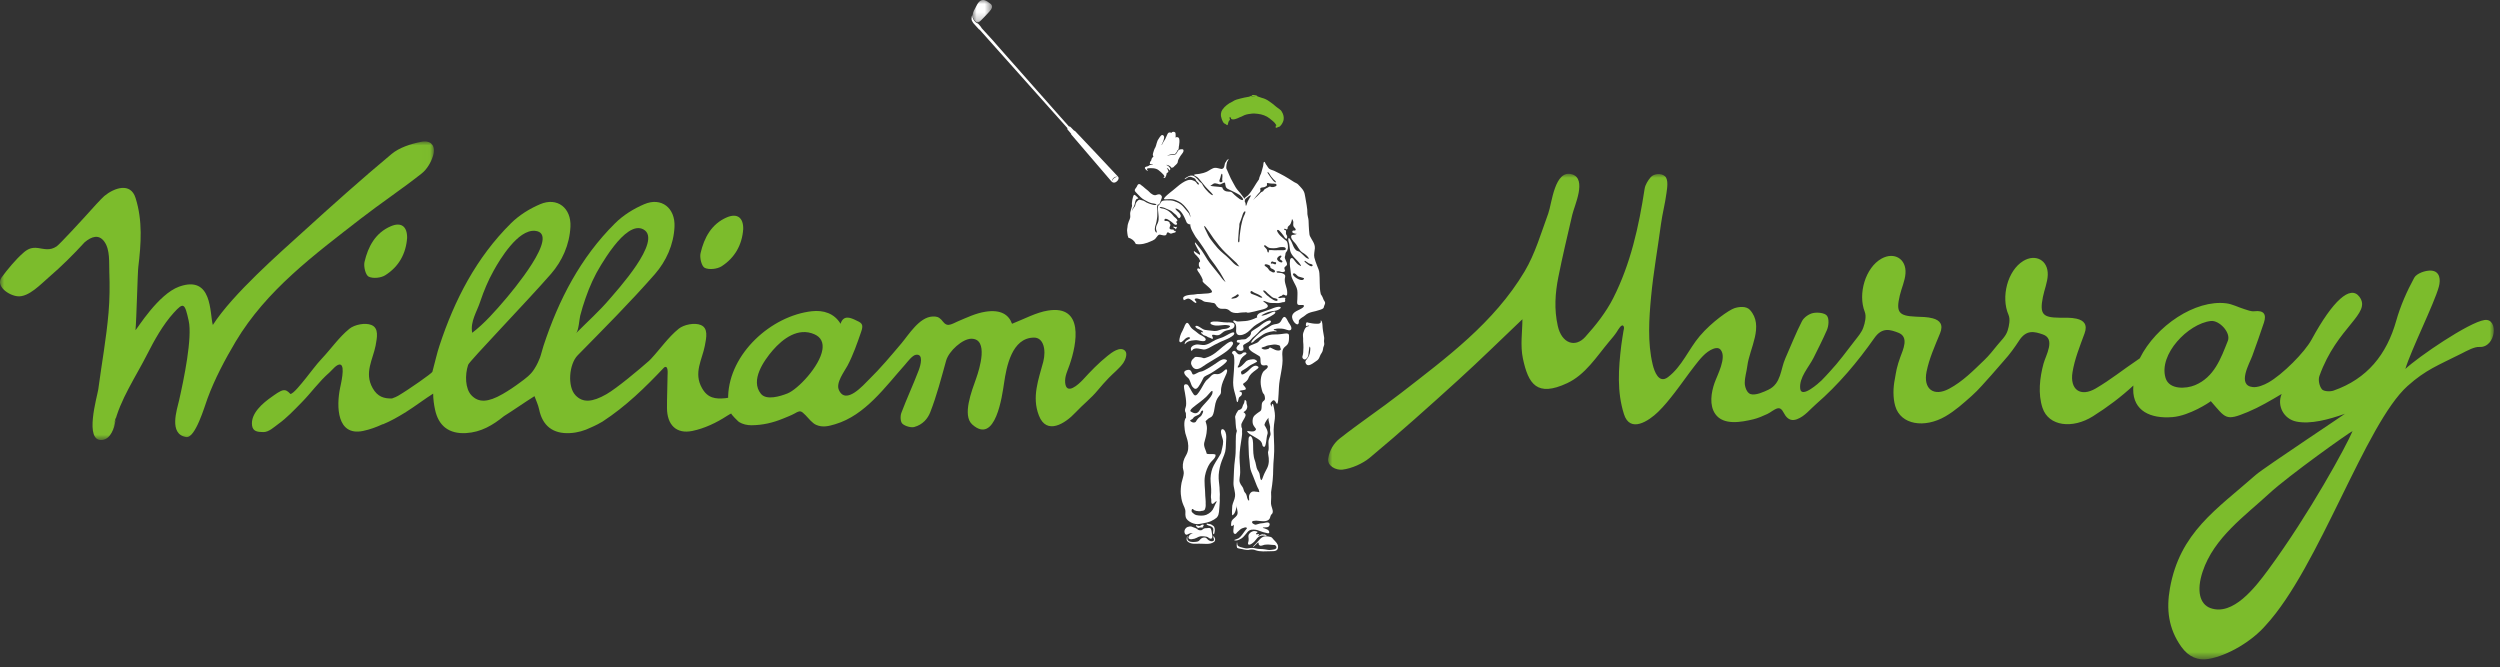
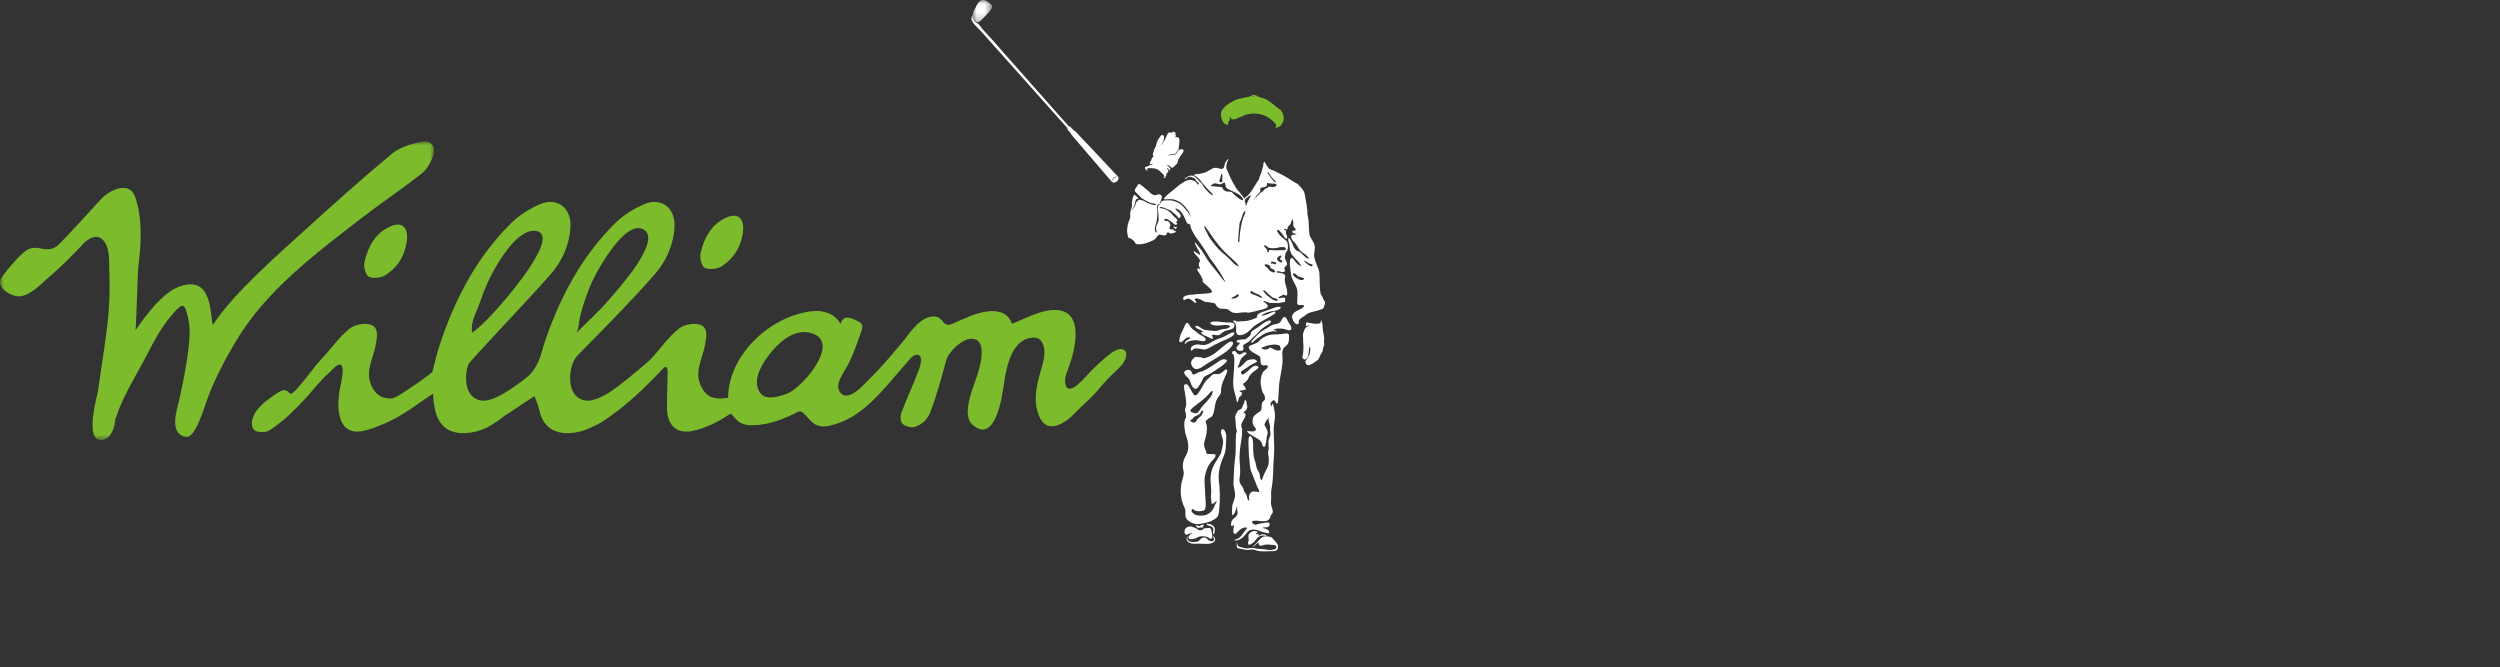
<svg xmlns="http://www.w3.org/2000/svg" xmlns:xlink="http://www.w3.org/1999/xlink" viewBox="0 0 311 83" version="1.1">
  <rect x="0" y="0" width="311" height="83" fill="#333333" stroke="none" />
  <defs>
    <polygon id="path--qh39vvguc-1" points="0 0 2.42 0 2.42 2.781 0 2.781" />
    <polygon id="path--qh39vvguc-3" points="0 0 53.979 0 53.979 37.146 0 37.146" />
-     <polygon id="path--qh39vvguc-5" points="0 7.10542736e-15 145.015 7.10542736e-15 145.015 60.41 0 60.41" />
  </defs>
  <g id="New-Nav-Test---Revision" stroke="none" stroke-width="1" fill="none" fill-rule="evenodd">
    <g id="Nav" transform="translate(-545, -38)">
      <g id="Group-62" transform="translate(545, 38)">
        <path d="M148.087,66.34 C148.21,66.318 148.32,66.368 148.452,66.39 C148.232,66.347 148.032,66.474 147.92,66.644 C147.866,66.735 147.809,66.877 147.881,66.977 C147.97,67.098 148.176,67.094 148.297,67.07 C148.507,67.054 148.707,66.989 148.885,66.895 C149.303,66.644 149.604,66.691 150.084,66.763 C150.289,66.794 150.389,66.967 150.578,67.013 C150.59,67.024 150.608,67.024 150.62,67.013 C150.654,67.024 150.686,67.024 150.703,67.005 C150.864,66.866 150.826,66.661 150.782,66.474 C150.735,66.256 150.735,66.018 150.635,65.802 C150.561,65.617 150.294,65.681 150.143,65.702 C150.005,65.712 149.912,65.694 149.776,65.753 C149.668,65.795 149.539,65.954 149.42,65.967 C149.246,65.974 149.09,65.967 148.929,65.82 C148.819,65.712 148.617,65.655 148.473,65.602 C148.314,65.53 148.176,65.477 148.004,65.489 C147.826,65.52 147.648,65.562 147.538,65.689 C147.38,65.833 147.311,66.056 147.359,66.26 C147.4,66.457 147.544,66.589 147.737,66.483 C147.843,66.419 147.966,66.368 148.087,66.34" id="Fill-1" fill="#fff" />
        <path d="M150.926,66.771 C150.943,66.914 151.077,67.094 150.998,67.23 C150.913,67.372 150.635,67.355 150.506,67.285 C150.383,67.239 150.256,67.141 150.164,67.033 C150.056,66.895 149.933,66.85 149.761,66.867 C149.522,66.895 149.375,67.013 149.229,67.198 C149.091,67.382 148.885,67.391 148.675,67.415 C148.363,67.455 147.809,67.449 147.703,67.054 C147.689,67.005 147.682,66.917 147.689,66.852 C147.697,66.794 147.737,66.74 147.727,66.671 C147.72,66.648 147.672,66.735 147.672,66.74 C147.648,66.78 147.648,66.827 147.644,66.867 C147.603,66.99 147.597,67.125 147.648,67.239 C147.689,67.321 147.765,67.391 147.833,67.433 C148.204,67.703 148.713,67.646 149.146,67.633 C149.734,67.616 150.521,67.798 151.019,67.415 C151.043,67.402 151.049,67.4 151.058,67.391 C151.064,67.382 151.064,67.372 151.077,67.366 C151.098,67.342 151.115,67.315 151.125,67.285 C151.225,67.071 151.115,66.924 151.019,66.747 C151.009,66.7 150.926,66.716 150.926,66.771" id="Fill-3" fill="#fff" />
        <path d="M150.926,66.407 C150.943,66.463 151.013,66.463 151.043,66.407 C151.125,66.099 151.18,65.834 151.043,65.54 C150.964,65.41 150.814,65.348 150.703,65.265 C150.549,65.16 150.362,65.211 150.183,65.14 C150.111,65.119 150.065,65.231 150.133,65.274 C150.362,65.435 150.676,65.41 150.864,65.647 C151.049,65.881 150.843,66.156 150.926,66.407" id="Fill-5" fill="#fff" />
        <path d="M149.748,65.363 C149.761,65.305 149.71,65.255 149.661,65.255 C149.521,65.247 149.39,65.348 149.284,65.418 C149.275,65.418 149.269,65.418 149.263,65.426 C149.14,65.426 148.963,65.426 148.891,65.354 C148.819,65.291 148.73,65.393 148.785,65.465 C148.834,65.531 148.919,65.562 148.998,65.575 C148.978,65.602 148.967,65.647 148.929,65.662 C148.919,65.675 148.919,65.713 148.946,65.711 C149.018,65.709 149.084,65.662 149.163,65.647 C149.211,65.647 149.25,65.624 149.29,65.611 C149.324,65.62 149.375,65.634 149.413,65.624 C149.5,65.611 149.589,65.634 149.667,65.591 C149.71,65.569 149.7,65.511 149.667,65.49 C149.644,65.465 149.634,65.465 149.604,65.452 C149.634,65.439 149.661,65.435 149.683,65.426 C149.716,65.418 149.733,65.401 149.748,65.363" id="Fill-7" fill="#fff" />
        <path d="M148.292,45.542 C148.417,45.775 148.635,45.935 148.906,45.917 C149.162,45.884 149.406,45.75 149.605,45.605 C150.27,45.131 151.008,44.751 151.681,44.315 C152.264,43.938 152.993,43.506 153.339,42.89 C153.421,42.752 153.417,42.607 153.287,42.519 C153.108,42.385 152.716,42.68 152.589,42.765 C151.906,43.246 151.365,43.876 150.607,44.267 C150.406,44.373 150.184,44.449 149.966,44.52 C149.861,44.566 149.772,44.566 149.667,44.545 C149.667,44.545 149.661,44.538 149.661,44.532 C149.5,44.46 149.323,44.437 149.156,44.426 C148.998,44.426 148.78,44.35 148.641,44.437 C148.596,44.46 148.569,44.509 148.535,44.538 C148.49,44.579 148.452,44.608 148.41,44.65 C148.332,44.723 148.255,44.81 148.216,44.914 C148.186,45.012 148.16,45.131 148.169,45.245 C148.186,45.347 148.242,45.446 148.292,45.542" id="Fill-9" fill="#fff" />
        <g id="Group-13" transform="translate(120.993, 0)">
          <mask id="mask--qh39vvguc-2" fill="white">
            <use xlink:href="#path--qh39vvguc-1" />
          </mask>
          <g id="Clip-12" />
          <path d="M1.024,2.554 C1.505,2.066 1.828,1.742 2.086,1.442 C2.369,1.127 2.608,0.762 2.208,0.458 C1.811,0.151 1.149,-0.443 0.574,0.546 C0.101,1.393 0.084,1.444 0.014,1.788 C-0.052,2.124 0.124,2.416 0.356,2.668 C0.356,2.668 0.606,2.986 1.024,2.554" id="Fill-11" fill="#fff" mask="url(#mask--qh39vvguc-2)" />
        </g>
        <path d="M145.98,28.342 C146.137,28.351 146.216,28.435 146.28,28.544 C146.315,28.474 146.355,28.391 146.379,28.312 C146.398,28.279 146.413,28.246 146.422,28.208 C146.373,28.23 146.315,28.246 146.263,28.246 C146.165,28.246 146.069,28.208 145.98,28.157 C146.001,28.259 146.019,28.351 145.98,28.342" id="Fill-14" fill="#fff" />
        <path d="M162.565,44.69 C162.455,44.819 162.338,44.953 162.411,45.131 C162.663,45.846 163.446,45.085 163.777,44.891 C163.955,44.788 164.093,44.596 164.154,44.41 C164.226,44.202 164.311,44.05 164.436,43.867 C164.583,43.639 164.562,43.459 164.622,43.209 C164.655,43.103 164.72,42.986 164.733,42.872 C164.756,42.695 164.687,42.519 164.711,42.336 C164.72,42.199 164.744,42.088 164.72,41.944 C164.72,41.927 164.72,41.917 164.711,41.911 C164.622,41.406 164.528,40.93 164.511,40.408 C164.504,40.298 164.461,39.85 164.293,39.869 C164.298,40.003 164.35,40.113 164.211,40.2 C164.112,40.281 163.893,40.285 163.755,40.273 C163.596,40.268 163.433,40.264 163.269,40.234 C163.157,40.217 163.024,40.192 162.918,40.17 C162.835,40.158 162.758,40.147 162.68,40.113 C162.57,40.066 162.521,40.103 162.483,40.209 C162.469,40.247 162.469,40.285 162.455,40.323 C162.455,40.385 162.431,40.529 162.51,40.563 C162.57,40.58 162.641,40.529 162.697,40.508 C162.703,40.5 162.89,40.491 162.858,40.529 C162.784,40.612 162.641,40.604 162.548,40.657 C162.493,40.69 162.442,40.741 162.404,40.786 C162.326,40.869 162.287,40.994 162.247,41.085 C162.147,41.308 162.069,41.531 162.087,41.781 C162.12,42.021 162.109,42.244 162.109,42.47 C162.12,42.718 162.167,42.969 162.147,43.232 C162.139,43.434 162.139,43.639 162.12,43.851 C162.109,44.032 162.067,44.172 162.02,44.339 C161.955,44.58 162.264,44.84 162.469,44.66 C162.493,44.651 162.493,44.638 162.498,44.618 C162.633,44.58 162.758,44.249 162.769,44.131 C162.775,43.916 162.811,43.728 162.841,43.518 C162.869,43.377 162.858,43.238 162.911,43.105 C163.041,43.196 163.002,43.498 162.985,43.625 C162.956,44.05 162.824,44.363 162.565,44.69" id="Fill-16" fill="#fff" />
        <path d="M158.044,66.788 C157.823,66.739 157.621,66.705 157.398,66.716 C157.088,66.739 156.844,66.938 156.655,67.161 C156.404,67.443 156.154,67.72 155.883,67.976 C155.868,68.008 155.899,68.04 155.933,68.018 C156.119,67.853 156.309,67.687 156.476,67.501 L156.498,67.501 C156.603,67.477 156.564,67.59 156.569,67.671 C156.593,67.762 156.636,67.812 156.698,67.849 C156.87,67.966 157.12,67.804 157.278,67.774 C157.601,67.725 157.941,67.734 158.262,67.781 C158.298,67.792 158.415,67.798 158.511,67.798 L158.565,67.798 C158.65,67.825 158.706,67.876 158.749,67.946 C158.885,68.192 158.672,68.33 158.442,68.358 C158.35,68.373 158.262,68.373 158.167,68.4 C157.895,68.455 157.613,68.39 157.345,68.341 C156.958,68.269 156.564,68.33 156.191,68.222 C155.883,68.125 155.561,68.154 155.254,68.214 C155.024,68.254 154.78,68.184 154.552,68.12 C154.397,68.076 154.236,68.048 154.102,67.97 C153.903,67.863 153.923,67.693 153.906,67.501 C153.906,67.465 153.867,67.465 153.867,67.501 C153.833,67.725 153.825,67.966 153.906,68.154 C153.945,68.222 154.446,68.286 154.537,68.311 C154.72,68.356 154.945,68.407 155.143,68.415 C155.254,68.431 155.389,68.4 155.511,68.373 C155.755,68.341 155.933,68.351 156.154,68.436 C156.781,68.672 157.477,68.574 158.129,68.57 C158.558,68.57 158.999,68.561 158.995,68.008 C158.986,67.653 158.688,67.391 158.456,67.148 C158.326,67.021 158.242,66.826 158.044,66.788" id="Fill-18" fill="#fff" />
        <path d="M155.277,67.705 C155.41,67.868 155.733,67.633 155.826,67.556 C156.064,67.401 156.208,67.148 156.403,66.933 C156.548,66.77 156.726,66.671 156.943,66.633 C157.174,66.595 157.373,66.671 157.6,66.661 C157.583,66.661 157.5,66.576 157.462,66.546 L157.445,66.546 C157.404,66.513 157.345,66.466 157.299,66.462 C157.318,66.555 157.125,66.466 157.087,66.462 C156.998,66.457 156.926,66.482 156.854,66.513 C156.785,66.555 156.726,66.595 156.654,66.627 C156.592,66.661 156.448,66.694 156.548,66.589 C156.603,66.525 156.713,66.434 156.563,66.434 C156.51,66.442 156.476,66.442 156.438,66.457 C156.403,66.457 156.331,66.482 156.298,66.474 C156.259,66.462 156.24,66.412 156.259,66.379 C156.259,66.34 156.308,66.323 156.342,66.298 C156.363,66.283 156.403,66.26 156.425,66.234 C156.548,66.09 156.043,66.056 155.96,66.064 C155.722,66.111 155.496,66.243 155.372,66.457 C155.304,66.555 155.294,66.671 155.304,66.779 C155.321,66.951 155.351,67.104 155.321,67.282 C155.304,67.414 155.201,67.586 155.277,67.705" id="Fill-20" fill="#fff" />
        <path d="M148.187,43.615 C148.226,43.678 148.283,43.624 148.314,43.574 C148.364,43.523 148.401,43.489 148.439,43.44 L148.453,43.438 C148.802,43.219 149.352,43.438 149.734,43.48 C149.948,43.498 150.165,43.392 150.362,43.303 C150.608,43.178 150.854,43.023 151.104,42.889 C151.603,42.617 152.108,42.394 152.645,42.181 C152.844,42.093 153.043,41.986 153.216,41.865 C153.339,41.781 153.525,41.656 153.544,41.492 C153.583,41.105 152.785,41.605 152.689,41.656 C152.435,41.786 152.202,41.931 151.919,42.02 C151.682,42.108 151.442,42.175 151.205,42.288 C150.735,42.519 150.362,42.846 149.821,42.919 C149.556,42.944 149.291,42.862 149.034,42.852 C148.802,42.837 148.569,42.907 148.376,43.023 C148.283,43.09 148.187,43.181 148.16,43.295 C148.139,43.34 148.139,43.392 148.149,43.438 C148.16,43.489 148.16,43.574 148.187,43.615" id="Fill-22" fill="#fff" />
        <path d="M147.987,42.13 C147.909,42.182 147.832,42.215 147.775,42.262 C147.671,42.321 147.592,42.372 147.503,42.448 C147.487,42.474 147.471,42.499 147.465,42.519 C147.41,42.591 147.38,42.68 147.374,42.765 C147.359,42.901 147.487,42.741 147.503,42.714 C147.592,42.614 147.703,42.535 147.826,42.483 C148.097,42.364 148.401,42.343 148.681,42.321 C148.967,42.294 149.228,42.406 149.517,42.432 C149.661,42.444 149.861,42.47 149.96,42.336 C150.164,42.065 149.483,41.732 149.318,41.655 C149.09,41.54 148.919,41.354 148.723,41.212 C148.507,41.048 148.276,40.913 148.114,40.684 C148.006,40.541 147.764,39.913 147.52,40.268 C147.421,40.382 147.38,40.518 147.325,40.656 C147.223,40.934 147.072,41.205 146.933,41.478 C146.84,41.693 146.767,41.927 146.729,42.164 C146.706,42.3 146.661,42.499 146.809,42.566 C146.933,42.629 147.104,42.47 147.183,42.394 C147.374,42.209 147.544,42.01 147.809,41.948 C147.925,41.927 148.159,42.007 147.987,42.13" id="Fill-24" fill="#fff" />
        <path d="M152.167,40.934 C151.934,40.966 151.713,41.066 151.486,41.129 C151.191,41.212 150.913,41.167 150.62,41.129 C150.383,41.093 150.132,41.093 149.882,41.034 C149.645,40.979 149.445,40.807 149.235,40.684 C149.125,40.612 148.919,40.495 148.781,40.539 C148.658,40.563 148.707,40.684 148.768,40.741 C148.891,40.869 149.069,40.945 149.229,41.006 C149.324,41.051 149.475,41.093 149.555,41.167 C149.589,41.185 149.7,41.354 149.683,41.35 C149.61,41.35 149.466,41.287 149.419,41.337 C149.341,41.435 149.5,41.484 149.539,41.522 C149.61,41.605 149.655,41.67 149.772,41.714 C149.861,41.755 149.96,41.77 150.056,41.804 C150.132,41.844 150.205,41.911 150.289,41.944 C150.372,41.987 150.478,42.021 150.578,42.05 C150.654,42.103 150.75,42.152 150.837,42.152 C150.843,42.144 150.879,42.13 150.879,42.118 C150.953,41.983 150.62,41.67 150.885,41.643 C151.008,41.63 151.142,41.677 151.242,41.694 C151.352,41.708 151.459,41.714 151.564,41.694 C151.779,41.656 151.912,41.498 152.067,41.384 C152.279,41.185 152.545,41.106 152.82,41.059 C153.149,40.994 153.55,40.879 153.576,40.478 C153.603,40.037 152.893,40.113 152.651,40.113 C152.095,40.113 151.564,39.962 151.008,39.994 C150.913,40.003 150.614,40.022 150.582,40.158 C150.548,40.323 150.75,40.378 150.879,40.427 C151.352,40.584 151.868,40.45 152.362,40.427 C152.466,40.427 153.205,40.45 152.981,40.673 C152.776,40.879 152.462,40.913 152.167,40.934" id="Fill-26" fill="#fff" />
        <path d="M157.088,39.126 C157.306,38.999 157.556,38.889 157.806,38.804 C158.079,38.719 158.35,38.697 158.633,38.655 C158.851,38.621 159.138,38.517 159.293,38.341 C159.436,38.171 159.115,38.154 159.016,38.165 C158.65,38.203 158.326,38.358 158.001,38.483 C157.629,38.617 157.278,38.719 156.919,38.855 C156.698,38.926 156.439,39.071 156.369,39.311 C156.343,39.463 156.498,39.453 156.28,39.536 C156.119,39.614 155.94,39.676 155.772,39.743 C155.417,39.875 155.029,39.947 154.648,39.954 C154.458,39.962 154.268,39.968 154.067,39.994 C153.975,40.002 153.87,40.002 153.781,39.954 C153.744,39.947 153.703,39.913 153.661,39.898 C153.589,39.869 153.471,39.826 153.425,39.913 C153.387,40.002 153.482,40.091 153.55,40.138 C153.775,40.306 153.781,40.567 153.781,40.817 C153.781,41.021 153.733,41.281 153.825,41.458 C153.978,41.772 154.339,41.714 154.625,41.63 C155.066,41.492 155.389,41.185 155.707,40.855 C156.082,40.457 156.548,40.229 157.019,39.947 C157.477,39.656 157.958,39.436 158.405,39.143 C158.487,39.088 158.688,38.962 158.649,38.827 C158.614,38.697 158.399,38.782 158.321,38.81 C158.064,38.926 157.806,39.048 157.535,39.139 C157.411,39.177 157.285,39.219 157.147,39.247 C157.081,39.262 157.036,39.262 156.977,39.262 C156.844,39.262 157.058,39.143 157.088,39.126" id="Fill-28" fill="#fff" />
        <path d="M155.833,41.999 C156.026,41.82 156.247,41.67 156.438,41.458 C156.614,41.273 156.764,41.078 156.963,40.913 C157.2,40.716 157.462,40.562 157.719,40.397 C157.849,40.323 158.063,40.191 158.101,40.036 C158.128,39.907 158.016,39.858 157.895,39.875 C157.397,39.968 157.036,40.312 156.648,40.603 C156.438,40.749 156.203,40.879 155.984,41.033 C155.86,41.105 155.634,41.228 155.625,41.411 C155.625,41.549 155.562,41.67 155.483,41.78 C155.473,41.786 155.466,41.802 155.456,41.804 C155.322,41.927 155.167,42.05 155.023,42.151 C154.881,42.249 154.647,42.198 154.479,42.23 C154.396,42.249 154.297,42.27 154.204,42.278 C154.123,42.287 154.047,42.27 153.958,42.302 C153.886,42.343 153.824,42.44 153.867,42.522 C153.923,42.65 154.064,42.616 154.167,42.629 C154.299,42.65 154.157,42.846 154.123,42.871 C154.091,42.886 154.064,42.9 154.047,42.93 C153.979,42.979 153.937,43.036 153.903,43.103 C153.892,43.104 153.892,43.115 153.892,43.13 C153.788,43.246 153.798,43.376 153.892,43.488 C154.051,43.664 154.624,43.751 154.696,43.439 C154.734,43.237 154.53,43.017 154.74,42.871 C154.923,42.741 155.144,42.65 155.333,42.519 C155.523,42.385 155.655,42.164 155.833,41.999" id="Fill-30" fill="#fff" />
        <path d="M160.297,41.084 C160.587,41.131 160.711,40.951 160.628,40.684 C160.556,40.469 160.397,40.272 160.286,40.091 C160.18,39.913 160.102,39.699 159.964,39.536 C159.724,39.236 159.52,39.614 159.418,39.826 C159.293,40.079 159.149,40.233 158.854,40.289 C158.614,40.327 158.404,40.361 158.179,40.469 C157.969,40.58 157.784,40.722 157.583,40.841 C157.357,40.979 157.12,41.078 156.919,41.229 C156.713,41.384 156.53,41.558 156.353,41.731 C156.191,41.91 155.984,42.071 155.833,42.271 C155.761,42.359 155.706,42.47 155.648,42.569 C155.64,42.607 155.655,42.654 155.706,42.642 C155.883,42.58 156.022,42.437 156.136,42.302 L156.145,42.302 C156.202,42.254 156.259,42.207 156.325,42.164 C156.342,42.158 156.346,42.151 156.353,42.144 C156.38,42.126 156.403,42.107 156.425,42.093 C156.619,41.965 156.832,41.804 157.029,41.683 C157.104,41.643 157.159,41.605 157.212,41.564 C157.345,41.492 157.477,41.426 157.613,41.384 C157.857,41.299 158.128,41.229 158.387,41.205 C158.51,41.194 158.582,41.205 158.693,41.229 C158.748,41.243 158.904,41.212 158.792,41.144 C158.705,41.105 158.614,41.093 158.536,41.078 C158.483,41.063 158.398,41.021 158.483,40.966 C158.536,40.934 158.606,40.928 158.671,40.917 C158.792,40.885 158.922,40.868 159.049,40.868 C159.331,40.868 159.601,40.879 159.87,40.961 C160.008,41.006 160.158,41.059 160.297,41.084" id="Fill-32" fill="#fff" />
        <path d="M138.338,22.412 C138.366,22.314 138.451,22.197 138.548,22.121 C138.571,22.098 138.593,22.081 138.621,22.064 C138.654,22.042 138.678,22.023 138.716,22.015 C138.765,21.992 138.822,21.977 138.877,21.973 C138.921,21.973 138.953,21.987 138.987,21.998 C139.004,22.009 139.032,22.015 139.032,22.015 C139.032,22.015 139.004,22.015 138.981,22.009 C138.953,22.009 138.921,22.009 138.877,22.015 C138.843,22.023 138.779,22.042 138.733,22.072 C138.716,22.087 138.686,22.1 138.659,22.121 C138.633,22.136 138.605,22.16 138.587,22.172 C138.497,22.248 138.423,22.35 138.372,22.42 C138.357,22.458 138.338,22.496 138.338,22.531 C138.338,22.537 138.33,22.547 138.33,22.552 L138.33,22.569 C138.33,22.569 138.323,22.547 138.323,22.522 C138.323,22.496 138.323,22.45 138.338,22.412 M121.794,3.665 C121.817,3.684 121.839,3.665 121.839,3.665 L132.801,15.954 C132.784,15.987 132.746,16.045 132.779,16.077 C132.794,16.085 132.962,16.308 133.253,16.647 C133.248,16.69 133.248,16.72 133.265,16.732 C133.32,16.796 138.192,22.486 138.266,22.569 C138.389,22.717 138.671,22.817 138.953,22.547 C139.221,22.297 139.178,22.081 139.094,21.987 C139.032,21.898 133.787,16.344 133.717,16.28 C133.681,16.244 133.643,16.269 133.632,16.269 C133.32,15.941 133.121,15.737 133.1,15.737 C133.062,15.722 133.015,15.737 132.996,15.754 C132.945,15.707 132.894,15.646 132.856,15.593 C132.567,15.272 132.294,14.967 132.012,14.648 C131.664,14.256 131.305,13.866 130.957,13.458 C130.556,13.004 130.142,12.544 129.743,12.083 C129.3,11.585 128.863,11.089 128.432,10.603 C127.98,10.087 127.526,9.584 127.076,9.067 C126.629,8.57 126.19,8.072 125.753,7.573 C125.333,7.106 124.927,6.64 124.516,6.173 C124.157,5.763 123.784,5.356 123.434,4.94 C123.151,4.635 122.08,3.461 122.08,3.461 C122.08,3.461 122.097,3.44 122.08,3.417 C122.055,3.383 121.817,3.079 121.728,2.995 C121.69,2.952 121.632,2.914 121.584,2.897 C121.488,2.854 121.405,2.804 121.334,2.727 C121.166,2.553 120.972,2.275 120.962,2.025 C120.962,1.989 120.941,1.891 120.956,1.87 C120.869,2.044 120.856,2.223 120.856,2.381 C120.856,2.542 120.994,2.736 121.072,2.863 C121.072,2.863 121.776,3.652 121.794,3.665" id="Fill-34" fill="#fff" />
        <path d="M149.827,28.1 C149.892,28.037 150.919,29.6 150.979,29.683 C151.42,30.284 151.895,30.888 152.434,31.412 C152.738,31.711 153.054,31.99 153.366,32.29 C153.51,32.435 153.671,32.571 153.824,32.713 C153.886,32.776 154.136,33.148 154.195,33.148 C153.622,33.076 153.287,32.528 152.892,32.168 C152.678,31.955 152.434,31.741 152.194,31.548 C151.944,31.336 151.689,31.102 151.479,30.869 C151.153,30.475 150.837,30.118 150.544,29.692 C150.348,29.41 150.204,29.095 150.06,28.777 C150.011,28.68 149.74,28.191 149.827,28.1 M150.561,23.108 C150.692,23.051 150.792,22.959 150.926,22.868 C151.085,22.756 151.28,22.817 151.458,22.858 C151.571,22.885 151.673,22.959 151.8,22.93 C152.001,22.879 152.163,22.718 152.385,22.709 C152.473,23.047 152.394,23.365 152.82,23.541 C153.137,23.67 153.416,23.855 153.709,23.972 C153.903,24.055 154.068,24.182 154.267,24.29 C154.339,24.377 154.424,24.455 154.49,24.534 C154.541,24.606 154.624,24.667 154.624,24.769 C154.624,24.808 154.617,24.852 154.624,24.886 C154.318,24.912 154.123,24.672 153.87,24.496 C153.643,24.33 153.476,24.143 153.276,23.951 C153.153,23.834 152.971,23.838 152.82,23.838 C152.462,23.834 152.143,23.683 152.05,23.308 C152.05,23.284 152.018,23.284 151.995,23.308 C151.912,23.235 151.779,23.284 151.681,23.246 C151.609,23.225 150.675,23.18 150.561,23.108 M151.8,22.137 C151.819,22.088 151.823,22.043 151.84,21.998 C151.872,21.867 151.895,21.738 151.963,21.615 C152.163,21.568 152.029,22.236 152.039,22.35 C152.05,22.425 152.107,22.523 152.056,22.597 C152.018,22.667 151.857,22.692 151.785,22.658 C151.586,22.548 151.762,22.281 151.8,22.137 M154.874,26.285 C154.931,26.269 154.931,26.356 154.923,26.448 C154.891,26.541 154.846,26.645 154.846,26.658 C154.781,26.821 154.675,26.999 154.624,27.171 C154.53,27.47 154.463,27.78 154.396,28.088 C154.335,28.48 154.267,28.869 154.229,29.252 C154.203,29.45 154.195,29.642 154.195,29.832 C154.191,29.904 154.187,30.282 154.047,30.101 C153.995,30.029 154.023,29.819 154.03,29.738 C154.051,29.386 154.091,29.023 154.108,28.662 C154.123,28.438 154.187,28.208 154.174,27.994 C154.167,27.799 154.252,27.659 154.318,27.476 C154.38,27.301 154.446,27.109 154.511,26.935 C154.569,26.745 154.662,26.34 154.874,26.285 M154.874,24.865 C154.908,24.74 155.029,24.672 155.122,24.596 C155.216,24.504 155.504,24.247 155.625,24.332 C155.483,24.574 155.322,24.84 155.201,25.092 C155.143,25.217 155.103,25.47 155.001,25.62 C154.944,25.52 154.961,25.41 154.944,25.289 C154.931,25.225 154.908,25.168 154.874,25.111 C154.846,25.085 154.846,25.062 154.84,25.037 C154.84,24.975 154.874,24.886 154.874,24.865 M155.778,36.249 C156.022,36.445 156.342,36.517 156.603,36.665 C156.655,36.697 157.108,36.95 157.015,37.017 C156.992,37.026 156.977,37.035 156.943,37.035 C156.785,37.043 156.548,36.894 156.469,36.859 C156.281,36.788 156.119,36.697 155.939,36.644 C155.818,36.593 155.64,36.561 155.572,36.445 C155.496,36.3 155.64,36.124 155.778,36.249 M156.521,24.105 C156.669,23.944 156.854,23.817 156.785,23.583 C156.675,23.229 157.212,23.373 157.39,23.229 C157.397,23.225 157.397,23.225 157.405,23.223 C157.477,23.193 157.549,23.157 157.6,23.084 C157.628,23.036 157.614,22.915 157.6,22.858 C157.59,22.8 157.628,22.773 157.668,22.765 C157.878,22.8 158.095,22.843 158.292,22.843 C158.398,22.834 158.504,22.843 158.606,22.858 C158.778,22.858 158.827,22.945 158.778,23.123 C158.6,23.246 158.215,23.358 158.035,23.208 C157.991,23.235 157.936,23.24 157.902,23.208 C157.696,23.396 157.333,23.431 157.196,23.696 C157.12,23.855 156.983,23.834 156.87,23.923 C156.713,24.05 156.592,24.23 156.438,24.367 C156.232,24.534 156.064,24.71 155.884,24.903 C156.081,24.627 156.298,24.367 156.521,24.105 M157.685,21.426 C157.712,21.394 157.751,21.423 157.785,21.451 C157.813,21.478 157.857,21.53 157.871,21.551 C157.985,21.695 158.041,21.867 158.162,22 C158.249,22.115 158.349,22.217 158.443,22.325 C158.536,22.421 158.744,22.54 158.72,22.692 C158.648,22.684 158.582,22.646 158.528,22.603 C158.387,22.51 158.292,22.359 158.199,22.234 C158.056,22.037 157.902,21.852 157.785,21.648 C157.757,21.61 157.647,21.473 157.685,21.426 M159.248,30.746 C159.418,30.746 159.586,30.714 159.741,30.746 C159.881,30.774 160.03,30.948 159.923,31.047 C159.913,31.064 159.896,31.075 159.87,31.087 C159.664,31.168 159.397,31.109 159.176,31.123 C158.986,31.134 158.758,31.134 158.557,31.134 C158.432,31.134 158.298,31.109 158.179,31.109 C158.114,31.109 157.929,31.096 157.878,31.12 C157.791,31.177 157.878,31.31 157.824,31.376 C157.712,31.485 157.66,31.287 157.651,31.213 C157.628,30.981 157.469,30.901 157.325,30.725 C157.278,30.655 157.174,30.566 157.297,30.523 C157.397,30.475 157.507,30.596 157.583,30.652 C157.772,30.797 157.895,30.861 158.128,30.869 C158.349,30.888 158.6,30.89 158.81,30.852 C158.977,30.827 159.102,30.755 159.248,30.746 M159.385,32.645 L159.369,32.645 C159.172,32.618 158.85,32.409 158.871,32.174 C158.884,32.032 159.176,31.762 159.331,31.798 C159.52,31.845 159.353,32.002 159.293,32.079 C159.121,32.303 159.335,32.297 159.474,32.426 C159.601,32.545 159.52,32.666 159.385,32.645 M158.199,32.545 C158.326,32.479 158.387,32.592 158.51,32.6 C158.6,32.618 158.72,32.592 158.748,32.67 L158.748,32.764 C158.705,32.988 158.483,32.834 158.349,32.793 C158.322,32.781 158.285,32.77 158.242,32.77 C158.207,32.77 158.166,32.817 158.141,32.81 C158.035,32.764 158.128,32.592 158.199,32.545 M158.292,33.455 C158.398,33.506 158.577,33.593 158.606,33.716 C158.633,33.886 158.487,33.908 158.349,33.886 C158.298,33.875 158.262,33.852 158.242,33.835 C158.116,33.763 157.972,33.712 157.891,33.615 C157.791,33.494 157.734,33.351 157.6,33.256 C157.524,33.19 157.146,33.01 157.397,32.882 C157.5,32.827 157.849,32.961 157.942,33.027 C158.063,33.114 157.985,33.262 158.09,33.355 C158.128,33.394 158.242,33.422 158.292,33.455 M158.922,37.361 C158.899,37.412 158.85,37.435 158.792,37.429 C158.71,37.429 158.633,37.397 158.577,37.385 C158.349,37.308 158.162,37.126 157.942,37.001 C157.857,36.916 157.712,36.792 157.614,36.74 C157.518,36.634 157.428,36.538 157.325,36.434 C157.252,36.362 157.125,36.249 157.146,36.131 C157.39,36.095 157.564,36.373 157.719,36.508 C157.878,36.659 158.035,36.792 158.199,36.92 C158.343,37.043 158.521,37.107 158.705,37.13 C158.805,37.153 158.986,37.236 158.922,37.361 M154.064,36.848 C153.974,36.946 153.803,37.066 153.671,37.09 C153.565,37.107 153.476,37.126 153.372,37.145 C153.287,37.168 153.132,37.185 153.215,37.066 C153.276,36.996 153.425,36.946 153.51,36.894 C153.637,36.825 153.766,36.767 153.87,36.659 C153.995,36.521 154.191,36.717 154.064,36.848 M163.269,33.065 C163.225,33.105 163.197,33.12 163.157,33.129 C163.002,33.129 162.803,32.972 162.702,32.904 C162.662,32.87 162.103,32.469 162.315,32.45 C162.391,32.441 162.431,32.511 162.493,32.545 C162.608,32.6 162.697,32.692 162.811,32.762 C162.93,32.827 163.418,32.874 163.269,33.065 M162.214,34.665 C162.214,34.705 162.166,34.756 162.139,34.781 C162.053,34.845 161.943,34.845 161.848,34.834 C161.383,34.764 160.711,34.23 160.862,34.052 C161.054,33.841 161.363,34.336 161.542,34.401 C161.725,34.474 161.926,34.501 162.103,34.565 C162.166,34.586 162.232,34.586 162.214,34.665 M140.381,29.585 C140.782,29.668 141.132,29.965 141.3,30.351 C141.915,30.475 142.632,30.277 143.184,30.01 C143.334,29.946 143.519,29.874 143.64,29.774 C143.778,29.668 143.88,29.473 144,29.346 C144.149,29.159 144.249,29.161 144.465,29.227 C144.626,29.257 144.867,29.337 145.028,29.252 C145.163,29.174 145.1,28.947 145.257,28.913 C145.38,28.885 145.458,29.002 145.557,29.04 C145.685,29.095 145.829,29.023 145.946,28.979 C146.035,28.938 146.28,28.951 146.263,28.803 C146.244,28.662 146.103,28.746 146.031,28.692 C146.014,28.673 146.046,28.618 146.018,28.588 C145.98,28.552 145.914,28.552 145.874,28.552 C145.764,28.535 145.651,28.563 145.564,28.499 C145.386,28.385 145.564,28.175 145.594,28.03 C145.637,27.888 145.579,27.954 145.524,27.837 C145.492,27.759 145.53,27.693 145.435,27.606 C145.352,27.534 145.221,27.485 145.117,27.483 C144.994,27.483 144.815,27.534 144.86,27.341 C144.949,26.94 145.751,27.614 145.869,27.708 C145.963,27.799 146.097,27.943 146.216,27.96 C146.322,27.975 146.413,27.96 146.428,27.854 C146.46,27.736 146.28,27.686 146.335,27.572 C146.379,27.47 146.5,27.572 146.46,27.398 C146.422,27.22 146.177,27.071 146.052,26.951 C145.946,26.84 145.869,26.734 145.781,26.628 C145.492,26.323 145.197,26.1 144.794,25.976 C144.722,25.947 144.139,25.909 144.3,25.768 C144.376,25.707 144.722,25.819 144.809,25.841 C145.021,25.926 145.242,26.036 145.458,26.123 C145.696,26.225 145.847,26.34 146.031,26.522 C146.118,26.607 146.207,26.672 146.307,26.745 C146.422,26.845 146.572,27.228 146.744,27.114 C147.033,26.912 146.809,26.585 146.629,26.412 C146.551,26.333 146.165,26.04 146.239,25.93 C146.901,26.015 147.302,26.912 147.525,27.447 C147.565,27.566 147.616,27.708 147.726,27.799 C147.809,27.854 147.987,27.96 148.07,27.888 L148.07,27.922 C148.066,28.427 148.496,29.051 148.746,29.484 C149.396,30.317 149.971,31.196 150.506,32.106 C150.953,32.683 151.386,33.292 151.785,33.908 C152.029,34.302 152.235,34.701 152.466,35.1 C152.411,35.044 152.356,34.985 152.285,34.938 C152.067,34.739 151.912,34.501 151.734,34.259 C151.424,33.852 151.085,33.466 150.769,33.057 C150.372,32.579 150.056,32.091 149.748,31.558 C149.589,31.296 149.413,31.047 149.224,30.816 C149.162,30.746 148.696,30.14 148.675,30.154 C148.568,30.222 148.768,30.546 148.796,30.61 C148.891,30.816 149.001,30.99 149.103,31.181 C149.14,31.276 149.19,31.349 149.25,31.438 C149.263,31.472 149.269,31.501 149.275,31.536 C149.284,31.582 149.29,31.627 149.29,31.678 C149.29,31.741 149.211,31.669 149.178,31.656 C149.103,31.601 149.012,31.558 148.925,31.501 C148.885,31.472 148.823,31.425 148.781,31.391 C148.73,31.349 148.64,31.349 148.617,31.279 C148.602,31.213 148.511,31.225 148.511,31.296 C148.511,31.438 148.623,31.552 148.706,31.656 C148.823,31.754 148.925,31.875 149.018,31.99 C149.162,32.132 149.235,32.274 149.29,32.454 C149.324,32.554 149.162,32.618 149.145,32.704 C149.124,32.798 149.124,33.065 149.178,33.154 C149.211,33.205 149.245,33.26 149.275,33.305 C149.318,33.355 149.324,33.455 149.228,33.442 C149.156,33.434 149.103,33.364 149.018,33.379 C149.012,33.422 148.967,33.449 148.929,33.455 C148.906,33.627 149.103,33.856 149.211,34.011 C149.284,34.158 149.379,34.279 149.457,34.429 C149.517,34.535 149.549,34.656 149.604,34.764 C149.661,34.853 149.572,34.926 149.61,35.013 C149.74,35.223 149.971,35.375 150.142,35.537 C150.293,35.683 150.798,36.057 150.775,36.345 C150.707,36.381 150.635,36.421 150.548,36.447 C150.306,36.521 150.039,36.508 149.772,36.532 C149.595,36.542 149.419,36.57 149.228,36.57 L149.145,36.57 C148.919,36.561 148.706,36.634 148.496,36.644 C148.255,36.659 146.911,36.697 147.234,37.258 C147.223,37.302 147.251,37.357 147.294,37.34 C147.465,37.283 147.597,37.168 147.775,37.145 C148.114,37.123 148.41,37.531 148.689,37.676 C148.768,37.711 148.874,37.631 148.819,37.546 C148.746,37.453 148.496,37.236 148.706,37.145 C148.891,37.081 149.156,37.185 149.318,37.246 C149.589,37.329 149.661,37.508 149.933,37.546 C150.204,37.595 150.486,37.595 150.741,37.663 C150.926,37.709 151.063,37.645 151.208,37.847 C151.28,37.934 151.32,38.036 151.386,38.127 C151.407,38.165 151.441,38.172 151.475,38.172 C151.519,38.299 151.706,38.371 151.823,38.399 C151.963,38.426 152.107,38.412 152.249,38.412 C152.578,38.405 152.771,38.467 153.026,38.698 C153.26,38.921 153.643,38.948 153.958,38.942 C154.157,38.927 154.352,38.868 154.552,38.868 C154.719,38.874 154.881,38.864 155.029,38.842 C155.074,38.864 155.103,38.876 155.122,38.876 C155.205,38.921 155.372,38.889 155.466,38.874 C155.867,38.804 156.259,38.696 156.659,38.594 C156.977,38.517 158.141,38.31 157.556,37.805 C157.469,37.718 157.345,37.652 157.252,37.567 C157.08,37.419 157.12,37.408 157.306,37.459 C157.628,37.563 157.895,37.711 158.242,37.692 C158.606,37.669 158.998,37.756 159.357,37.652 C159.452,37.631 159.514,37.595 159.592,37.59 C159.707,37.58 159.785,37.645 159.896,37.44 C159.851,37.34 159.841,37.213 159.913,37.123 C159.841,37.017 159.741,37.026 159.624,37.026 C159.491,37.026 159.397,37.043 159.266,37.079 C159.188,37.094 159.015,37.081 159.015,36.962 C159.156,36.962 159.204,36.854 159.331,36.825 C159.397,36.806 159.425,36.812 159.474,36.78 C159.514,36.742 159.548,36.676 159.592,36.659 C159.741,36.604 159.841,36.769 159.979,36.769 C160.147,36.788 160.125,36.561 160.129,36.445 C160.159,35.751 159.673,35.151 159.87,34.453 C159.992,34.041 159.331,33.927 159.066,33.929 C158.998,33.929 158.931,33.929 158.871,33.913 C158.758,33.797 158.792,33.74 158.91,33.754 C159.015,33.74 159.121,33.74 159.208,33.769 C159.436,33.852 159.62,33.892 159.824,33.763 C159.892,33.716 159.87,33.64 159.824,33.615 C159.836,33.538 159.796,33.478 159.78,33.394 C159.707,33.226 160.068,33.082 160.102,32.927 C160.147,32.545 159.724,32.206 159.851,31.877 C159.943,31.678 159.851,31.497 160.03,31.319 C160.129,31.224 160.191,31.016 160.214,30.888 C160.236,30.683 160.218,30.487 160.18,30.298 C160.163,30.239 160.147,30.178 160.125,30.116 C160.068,29.933 159.913,29.904 159.785,29.779 C159.456,29.496 159.121,29.236 158.922,28.858 C158.888,28.796 158.83,28.662 158.899,28.618 C158.986,28.552 159.121,28.66 159.172,28.718 C159.335,28.905 159.514,29.082 159.646,29.282 C159.713,29.378 159.923,29.789 160.068,29.687 C160.068,29.668 160.087,29.651 160.108,29.642 C160.159,29.325 160.087,29.308 160.008,29.174 C159.93,29.011 160.002,28.83 159.979,28.66 C159.913,28.643 159.841,28.642 159.785,28.599 C159.764,28.569 159.707,28.48 159.796,28.457 C159.913,28.419 160.087,28.673 160.174,28.438 C160.202,28.366 160.163,28.298 160.218,28.213 C160.27,28.132 160.365,28.066 160.435,27.998 C160.538,27.892 160.601,27.736 160.645,27.587 C160.685,27.485 160.7,27.388 160.717,27.284 C160.717,27.265 160.723,27.243 160.723,27.228 C160.759,27.292 160.789,27.343 160.829,27.405 C160.944,27.606 160.862,27.799 160.878,28.024 C160.895,28.246 161.112,28.351 161.188,28.522 C161.184,28.573 161.154,28.642 161.116,28.68 C161.067,28.692 161.005,28.692 160.944,28.68 C160.829,28.662 160.757,28.735 160.759,28.849 C160.759,28.869 160.759,28.879 160.779,28.89 C160.779,28.905 160.779,28.93 160.789,28.938 C160.904,29.019 161.133,29.095 161.327,29.089 C161.245,29.136 161.184,29.161 161.082,29.181 C161.005,29.191 160.933,29.202 160.862,29.219 C160.806,29.227 160.723,29.219 160.694,29.257 C160.435,29.528 160.882,30.005 161.067,30.195 C161.434,30.587 161.575,31.123 162.02,31.408 C162.326,31.584 162.697,31.875 162.858,32.184 C162.531,32.219 162.232,31.813 162.009,31.624 C161.903,31.536 161.797,31.408 161.693,31.336 C161.58,31.276 161.5,31.26 161.417,31.224 C161.345,31.204 161.277,31.175 161.204,31.102 C160.944,30.846 160.837,30.487 160.7,30.161 C160.66,30.082 160.339,29.367 160.27,29.687 C160.218,29.866 160.339,30.161 160.38,30.33 C160.435,30.632 160.435,30.937 160.507,31.225 C160.679,31.875 161.327,32.274 161.687,32.793 C161.744,32.87 161.982,33.171 161.744,33.057 C161.653,33.01 161.542,32.949 161.472,32.893 C161.222,32.696 161.082,32.435 160.882,32.206 C160.806,32.112 160.666,32.04 160.56,32.161 C160.466,32.274 160.479,32.422 160.466,32.554 C160.466,32.656 160.443,32.74 160.452,32.834 C160.452,33.048 160.494,33.26 160.522,33.466 C160.56,33.754 160.579,34.052 160.638,34.342 C160.7,34.586 160.829,34.828 160.933,35.044 C161.101,35.388 161.327,35.732 161.383,36.103 C161.434,36.466 161.39,36.837 161.39,37.203 C161.39,37.395 161.332,37.631 161.39,37.805 C161.488,38.1 162.139,37.813 162.208,38.019 C162.286,38.252 161.62,38.522 161.477,38.599 C161.184,38.743 160.862,38.906 160.759,39.239 C160.666,39.544 160.844,39.907 161.043,40.138 C161.222,40.336 161.526,40.508 161.575,40.102 C161.58,39.922 161.534,39.88 161.671,39.744 C161.854,39.527 162.139,39.432 162.353,39.237 C162.858,38.77 163.547,38.791 164.132,38.566 C164.256,38.517 164.398,38.496 164.504,38.426 C164.687,38.325 164.678,38.244 164.727,38.053 C164.765,37.911 164.886,37.775 164.835,37.603 C164.814,37.557 164.797,37.508 164.765,37.459 C164.744,37.419 164.71,37.368 164.672,37.323 C164.61,37.107 164.455,36.788 164.311,36.604 C164.188,36.124 164.177,35.628 164.171,35.142 C164.164,34.764 164.164,34.381 164.132,34.002 C164.118,33.64 163.949,33.322 163.821,32.993 C163.699,32.683 163.589,32.363 163.507,32.04 C163.418,31.669 163.547,31.253 163.569,30.888 C163.607,30.294 163.178,29.851 162.947,29.354 C162.93,29.291 162.907,29.231 162.896,29.161 C162.841,28.803 162.841,28.446 162.811,28.081 C162.784,27.799 162.811,27.508 162.758,27.228 C162.702,27.016 162.673,26.806 162.633,26.594 C162.641,26.592 162.641,26.585 162.641,26.579 C162.662,25.902 162.469,25.198 162.376,24.521 C162.326,24.226 162.286,23.932 162.119,23.681 C162.009,23.495 161.831,23.325 161.687,23.157 C161.659,23.132 161.62,23.089 161.598,23.068 C161.58,23.057 161.575,23.047 161.566,23.036 C161.534,23.009 161.526,22.978 161.5,22.957 C161.372,22.817 161.166,22.747 161.005,22.658 C160.779,22.516 160.545,22.376 160.337,22.234 C159.964,21.998 159.579,21.784 159.194,21.589 C158.994,21.478 158.786,21.4 158.577,21.284 C158.349,21.163 158.095,21.143 157.878,20.984 C157.857,20.966 157.824,20.93 157.795,20.893 C157.719,20.815 157.668,20.698 157.6,20.6 C157.549,20.528 157.477,20.456 157.435,20.363 C157.424,20.301 157.397,20.257 157.357,20.202 C157.345,20.142 157.263,20.108 157.218,20.165 C157.142,20.342 157.178,20.503 157.125,20.689 C157.055,20.978 156.957,21.279 156.881,21.568 C156.785,21.738 156.733,21.92 156.659,22.106 C156.655,22.145 156.635,22.225 156.619,22.308 C156.136,22.959 155.799,23.724 155.239,24.317 C155.233,24.317 155.233,24.317 155.226,24.322 C155.095,24.428 154.874,24.561 154.785,24.727 C154.768,24.676 154.74,24.625 154.702,24.568 C154.675,24.511 154.624,24.461 154.575,24.417 L154.575,24.405 C154.575,24.39 154.575,24.383 154.569,24.377 C154.569,24.362 154.541,24.362 154.541,24.377 C154.552,24.345 154.511,24.29 154.437,24.23 L154.437,24.211 C154.195,23.881 153.903,23.63 153.703,23.284 C153.51,22.915 153.293,22.569 153.109,22.198 C152.937,21.867 152.827,21.515 152.661,21.178 C152.629,21.11 152.596,21.036 152.557,20.966 C152.545,20.844 152.538,20.741 152.565,20.611 C152.565,20.503 152.596,20.394 152.623,20.287 C152.636,20.142 152.733,20.036 152.784,19.913 C152.793,19.904 152.793,19.892 152.793,19.879 C152.82,19.862 152.82,19.83 152.831,19.805 C152.858,19.779 152.82,19.758 152.806,19.775 C152.776,19.79 152.767,19.813 152.738,19.841 L152.733,19.841 C152.644,19.904 152.589,19.976 152.545,20.051 C152.538,20.079 152.523,20.094 152.517,20.123 C152.506,20.123 152.5,20.129 152.5,20.142 C152.372,20.263 152.356,20.448 152.322,20.622 C152.301,20.666 152.285,20.717 152.279,20.772 C152.265,20.793 152.256,20.815 152.249,20.829 C152.194,20.944 152.107,21.001 151.995,21.022 C151.728,21.001 151.407,20.861 151.157,20.878 C150.807,20.893 150.465,21.201 150.149,21.351 C149.846,21.49 149.532,21.577 149.211,21.627 C148.984,21.678 148.681,21.636 148.49,21.771 C148.611,21.867 148.781,21.916 148.906,22.016 C149.103,22.162 149.235,22.342 149.39,22.531 C149.661,22.843 149.892,23.172 150.183,23.463 C150.342,23.617 150.486,23.766 150.635,23.925 C150.675,23.972 150.885,24.173 150.879,24.247 C150.837,24.398 150.433,24.016 150.366,23.959 C150.121,23.724 149.846,23.412 149.667,23.112 C149.604,23.013 149.572,22.903 149.495,22.813 C149.375,22.697 149.235,22.624 149.14,22.493 C149.046,22.372 148.957,22.26 148.84,22.16 C148.746,22.073 148.617,21.962 148.511,21.903 C148.231,21.765 147.938,21.858 147.703,22.016 C147.616,22.073 147.374,22.17 147.366,22.281 C147.503,22.281 147.681,22.106 147.809,22.045 C148.019,21.95 148.131,21.988 148.337,22.073 C148.431,22.106 148.517,22.137 148.602,22.187 C148.73,22.268 148.746,22.376 148.819,22.497 C148.919,22.654 149.211,22.747 149.124,22.964 C148.946,22.978 148.891,22.765 148.785,22.658 C148.658,22.538 148.462,22.45 148.297,22.404 C147.881,22.281 147.4,22.538 147.056,22.765 C146.629,23.036 146.263,23.412 145.857,23.719 C145.73,23.817 144.654,24.64 144.815,24.769 C144.9,24.821 145.104,24.788 145.197,24.788 C145.341,24.788 145.507,24.778 145.651,24.771 C145.997,24.769 146.322,24.903 146.629,25.062 C147.162,25.336 147.431,25.705 147.787,26.17 C148.006,26.458 148.08,26.745 148.098,27.042 C148.059,26.9 148.004,26.762 147.947,26.634 C147.843,26.422 147.664,26.299 147.537,26.112 C147.465,26.011 147.393,25.926 147.31,25.841 C147.128,25.607 146.901,25.404 146.644,25.264 C146.492,25.175 146.307,25.102 146.124,25.047 C146.114,25.039 146.103,25.037 146.097,25.024 C145.791,24.92 145.469,24.912 145.142,24.924 C144.955,24.941 144.761,24.924 144.586,25.001 C144.449,25.073 144.387,25.208 144.321,25.336 C144.249,25.497 144.09,25.497 144.054,25.707 C144.033,25.858 144.054,26.011 144.06,26.162 C144.09,26.672 144.243,27.228 144.033,27.719 C143.928,27.954 143.807,28.121 143.807,28.387 C143.807,28.499 143.835,28.624 143.873,28.735 C143.983,29.051 143.778,28.951 143.691,28.718 C143.634,28.552 143.672,28.319 143.702,28.158 C143.763,27.971 143.822,27.799 143.863,27.6 C143.894,27.373 143.946,27.157 143.963,26.935 C143.979,26.7 143.979,26.456 143.979,26.212 C143.979,26.006 143.89,25.699 144,25.497 C144.033,25.433 144.09,25.456 144.143,25.433 C144.249,25.404 144.3,25.246 144.327,25.16 C144.399,24.99 144.449,24.821 144.512,24.655 C144.555,24.542 144.548,24.383 144.454,24.317 C144.362,24.194 144.287,24.167 144.126,24.178 C143.983,24.182 143.863,24.267 143.729,24.284 C143.513,24.303 143.317,24.167 143.156,24.05 C142.94,23.826 142.711,23.617 142.454,23.431 C142.286,23.252 142.098,23.14 141.915,22.996 C141.915,22.987 141.909,22.985 141.909,22.978 C141.875,22.945 141.841,22.93 141.811,22.915 L141.798,22.907 C141.722,22.885 141.627,22.896 141.56,22.959 C141.505,23.017 141.467,23.108 141.444,23.174 C141.338,23.418 141.039,23.566 141.228,23.834 C141.304,23.927 141.395,24.016 141.482,24.11 C141.756,24.405 142.032,24.695 142.397,24.886 C142.67,25.039 142.946,25.191 143.252,25.276 C143.423,25.319 143.735,25.319 143.873,25.433 C143.769,25.569 143.462,25.489 143.328,25.448 C143.084,25.385 142.85,25.298 142.632,25.191 C142.498,25.128 142.397,25.024 142.269,24.975 C142.146,24.924 142.026,24.924 141.909,24.877 C141.837,24.852 141.771,24.833 141.699,24.852 C141.539,24.899 141.338,25.175 141.283,25.304 C141.241,25.41 141.255,25.52 141.2,25.626 C141.139,25.747 141.039,25.841 140.96,25.964 C140.905,26.07 140.854,26.172 140.782,26.278 C140.814,26.233 140.814,26.184 140.833,26.14 C140.85,26.089 140.867,26.036 140.888,25.981 C140.929,25.902 140.981,25.828 141.032,25.735 C141.067,25.65 141.111,25.557 141.139,25.463 C141.156,25.41 141.173,25.361 141.177,25.304 C141.189,25.225 141.211,25.136 141.232,25.056 C141.255,24.971 141.3,24.86 141.361,24.788 C141.416,24.744 141.482,24.727 141.546,24.71 C141.56,24.708 141.595,24.706 141.618,24.706 C141.618,24.64 141.467,24.504 141.461,24.496 C141.361,24.417 141.283,24.345 141.2,24.267 C141.156,24.216 141.094,24.247 141.032,24.284 C141.026,24.29 141.015,24.303 141.015,24.317 C140.96,24.428 140.929,24.553 140.905,24.667 C140.888,24.744 140.882,24.821 140.854,24.899 C140.85,25.001 140.829,25.111 140.814,25.225 C140.782,25.345 140.814,25.442 140.829,25.557 C140.833,25.699 140.75,25.854 140.721,25.989 C140.695,26.095 140.659,26.204 140.633,26.306 C140.601,26.401 140.591,26.49 140.591,26.592 C140.585,26.768 140.633,26.94 140.585,27.114 C140.54,27.256 140.495,27.405 140.424,27.536 C140.337,27.744 140.264,28.024 140.258,28.246 C140.241,28.387 140.207,28.518 140.207,28.66 C140.207,28.777 140.237,28.89 140.241,29.011 C140.258,29.21 140.296,29.407 140.381,29.585" id="Fill-36" fill="#fff" />
        <path d="M152.067,15.016 C152.139,15.171 152.234,15.372 152.417,15.411 C152.434,15.43 152.462,15.432 152.472,15.445 C152.538,15.474 152.682,15.665 152.733,15.504 C152.754,15.383 152.784,15.266 152.831,15.137 C152.879,15.05 153.009,14.929 153.009,14.826 C153.009,14.793 153.004,14.81 152.981,14.781 C152.964,14.738 152.964,14.73 152.949,14.685 C152.949,14.649 152.949,14.609 152.964,14.577 C153.004,14.564 153.03,14.585 153.081,14.621 C153.109,14.641 153.136,14.649 153.153,14.666 C153.149,14.679 153.122,14.711 153.136,14.747 C153.153,14.819 153.232,14.819 153.287,14.845 C153.386,14.868 153.482,14.853 153.575,14.836 C153.694,14.819 153.788,14.764 153.902,14.73 C153.995,14.711 154.064,14.666 154.139,14.621 C154.246,14.577 154.339,14.537 154.437,14.505 C154.558,14.458 154.662,14.392 154.802,14.329 C155.082,14.214 155.41,14.17 155.722,14.136 C155.97,14.102 156.208,14.136 156.476,14.161 C156.977,14.218 157.534,14.401 157.936,14.73 C158.198,14.955 158.576,15.201 158.737,15.516 C158.748,15.557 158.792,15.589 158.83,15.623 C158.81,15.61 158.792,15.604 158.748,15.604 C158.692,15.623 158.71,15.636 158.705,15.695 C158.692,15.723 158.692,15.754 158.692,15.776 C158.687,15.795 158.671,15.823 158.687,15.844 C158.692,15.852 158.705,15.867 158.71,15.869 C158.748,15.922 158.81,15.895 158.871,15.867 C158.922,15.852 158.985,15.828 159.032,15.795 C159.193,15.806 159.331,15.604 159.418,15.492 C159.548,15.303 159.679,15.05 159.692,14.81 C159.724,14.492 159.624,14.144 159.452,13.896 L159.452,13.887 C159.335,13.637 158.955,13.454 158.748,13.27 C158.486,13.028 158.198,12.822 157.901,12.612 C157.621,12.409 157.299,12.249 156.957,12.171 C156.785,12.133 156.613,12.027 156.438,11.995 C156.425,11.991 156.418,11.989 156.41,11.978 C156.41,11.978 156.403,11.961 156.403,11.954 L156.403,11.953 C156.353,11.868 156.232,11.868 156.166,11.851 C156.025,11.817 155.867,11.783 155.733,11.851 C155.722,11.851 155.716,11.861 155.716,11.868 C155.716,11.887 155.706,11.899 155.722,11.927 C155.733,11.942 155.754,11.953 155.777,11.954 C155.818,11.978 155.86,11.989 155.888,11.995 C155.97,12.014 156.064,12.033 156.136,12.048 C156.132,12.048 156.115,12.06 156.102,12.06 C156.022,12.048 155.932,12.033 155.845,12.018 C155.777,12.004 155.733,11.978 155.667,11.954 C155.571,11.927 155.483,12.004 155.389,12.031 C155.201,12.078 155.001,12.099 154.802,12.139 C154.463,12.211 154.157,12.292 153.824,12.39 C153.643,12.436 153.482,12.534 153.331,12.634 C152.826,12.861 152.362,13.206 152.05,13.667 C151.867,13.942 151.819,14.373 151.95,14.685 C151.971,14.793 152.018,14.895 152.067,15.016" id="Fill-38" fill="#7CBC2C" />
        <path d="M147.105,18.57 C146.916,18.547 146.685,18.593 146.59,18.699 C146.558,18.733 146.539,18.772 146.511,18.81 C146.485,18.861 146.445,18.914 146.414,18.992 C146.316,19.197 146.104,19.27 146.104,19.27 C146.104,19.27 145.607,19.209 145.198,19.408 C145.198,19.408 145.459,19.132 146.138,19.183 C146.138,19.183 146.356,18.998 146.414,18.839 C146.445,18.718 146.552,18.618 146.611,18.582 C146.639,18.538 146.63,18.241 146.679,18.082 C146.71,17.927 146.762,17.424 146.679,17.218 C146.59,17.025 146.322,17.008 146.244,17.135 C146.244,17.135 146.284,16.561 146.191,16.475 C146.098,16.386 145.815,16.329 145.748,16.525 C145.748,16.525 145.671,16.493 145.58,16.48 C145.493,16.475 145.363,16.444 145.243,16.66 C145.122,16.887 145.009,17.222 144.956,17.299 C144.909,17.38 144.685,17.713 144.65,17.791 C144.616,17.852 144.579,17.955 144.521,18.063 C144.513,17.993 144.506,17.961 144.538,17.919 C144.587,17.855 144.81,17.38 144.816,17.125 C144.844,16.879 144.65,16.747 144.513,16.804 C144.377,16.86 144.055,17.383 144.019,17.454 C143.98,17.524 143.914,17.768 143.88,17.852 C143.857,17.927 143.791,18.226 143.736,18.313 C143.672,18.398 143.585,18.593 143.558,18.684 C143.534,18.782 143.384,19.17 143.414,19.293 C143.428,19.403 143.496,19.467 143.496,19.467 C143.496,19.467 143.263,19.669 143.252,19.79 C143.24,19.93 143.185,20.029 143.133,20.063 C143.084,20.108 143.063,20.142 143.046,20.269 C143.038,20.329 143.046,20.365 143.046,20.401 C143.197,20.392 143.414,20.447 143.428,20.468 C143.462,20.503 143.376,20.503 143.284,20.486 C143.24,20.486 143.125,20.519 143.046,20.528 C142.981,20.575 142.805,20.7 142.686,20.713 C142.542,20.717 142.332,20.827 142.461,21.001 C142.599,21.177 142.726,21.273 142.82,21.247 C142.82,21.247 142.493,20.966 142.864,20.933 C143.24,20.902 143.785,20.891 144.139,21.177 C144.483,21.466 145.181,22.009 144.671,22.121 C144.671,22.121 144.882,22.178 144.95,22.098 C144.994,22.009 145.122,21.801 145.13,21.553 C145.13,21.553 145.291,21.457 145.342,21.394 C145.38,21.339 145.281,21.063 145.158,20.914 C145.143,20.906 145.158,20.891 145.181,20.893 C145.257,20.933 145.401,21.022 145.469,21.209 C145.469,21.209 145.594,21.12 145.594,21.014 C145.594,20.929 145.38,20.622 145.117,20.536 C145.101,20.528 145.105,20.503 145.122,20.503 C145.281,20.528 145.565,20.6 145.73,20.872 C145.73,20.872 145.915,20.861 145.993,20.784 C146.059,20.697 146.208,20.558 146.28,20.503 C146.356,20.452 146.511,20.257 146.511,20.169 C146.511,20.087 146.552,19.94 146.59,19.851 C146.63,19.758 146.81,19.446 146.878,19.355 C146.951,19.255 147.196,18.949 147.201,18.882 C147.224,18.81 147.29,18.604 147.105,18.57" id="Fill-40" fill="#fff" />
        <path d="M147.616,46.045 C146.956,46.255 147.552,46.811 147.809,47.025 C148.059,47.241 148.138,47.863 148.345,48.113 C148.562,48.363 148.768,48.548 149.084,48.113 C149.396,47.681 149.604,47.205 149.716,46.993 C149.827,46.773 150.306,46.628 150.608,46.445 C150.913,46.261 152.964,44.997 152.589,44.778 C152.222,44.566 151.857,44.778 151.498,45.037 C151.142,45.289 149.788,46.197 149.396,46.228 C148.997,46.261 148.496,46.765 148.345,46.532 C148.203,46.299 148.191,45.869 147.616,46.045" id="Fill-42" fill="#fff" />
        <path d="M156.491,45.587 C156.048,45.289 155.649,45.767 155.305,46.096 C155.122,46.274 154.512,46.765 154.437,46.532 C154.425,46.421 154.267,46.278 154.541,46.102 C154.768,45.945 154.961,45.884 155.326,45.587 C155.762,45.247 156.498,45.052 156.37,44.91 C156.275,44.81 156.12,44.681 155.878,44.69 C155.39,44.723 155.082,44.818 154.923,45.037 C154.846,45.131 154.236,45.846 153.979,45.695 C153.907,45.66 154.168,45.359 154.204,45.131 C154.336,44.339 155.095,44.116 155.067,43.968 C155.029,43.823 154.923,43.823 154.724,43.851 C154.537,43.876 154.531,44.089 154.196,44.089 C153.867,44.089 153.782,43.679 153.576,43.65 C153.372,43.615 153.109,43.896 153.387,44.062 C153.671,44.239 153.523,45.83 153.421,47.136 C153.315,48.442 153.703,48.902 153.824,49.794 C153.824,49.815 153.871,50.01 153.892,50.017 C154.068,50.066 154.03,49.541 154.175,49.405 C154.3,49.284 154.558,49.197 154.48,48.852 C154.459,48.741 154.123,48.707 154.187,48.644 C154.34,48.506 154.983,48.584 154.983,48.372 C154.983,48.097 154.437,47.835 154.72,47.681 C154.983,47.522 155.233,47.265 155.305,47.049 C155.377,46.832 155.545,46.55 155.961,46.228 C156.37,45.909 156.714,45.75 156.491,45.587" id="Fill-44" fill="#fff" />
        <path d="M158.405,43.418 C157.768,43.058 157.985,43.329 157.792,43.393 C157.6,43.448 157.345,43.561 157.03,43.393 C156.71,43.219 157.263,43.181 157.425,43.087 C157.564,42.989 157.919,42.93 158.199,42.897 C158.487,42.858 158.615,42.807 159.094,42.951 C159.332,43.023 159.209,43.208 159.319,43.376 C159.436,43.543 159.05,43.778 158.405,43.418 M160.352,41.757 C160.34,41.229 159.674,41.627 158.6,41.605 C157.524,41.576 156.782,42.207 156.583,42.479 C156.385,42.752 155.399,42.924 155.352,43.15 C155.25,43.639 156.309,44.04 156.67,44.312 C157.03,44.579 156.438,45.648 157.463,45.432 C157.669,45.389 157.951,45.633 157.374,46.023 C156.871,46.347 156.733,47.373 156.882,48.097 C157.142,49.363 157.218,48.707 157.345,49.363 C157.469,50.01 156.992,49.716 156.958,50.371 C156.926,51.338 156.882,50.965 156.115,51.64 C155.827,51.89 155.789,52.268 155.833,52.62 C155.918,53.091 156.313,53.312 156.24,53.435 C155.971,53.976 154.983,53.392 155.182,53.735 C155.377,54.063 156.51,54.499 156.833,54.89 C157.142,55.278 156.943,55.514 157.24,55.586 C157.524,55.664 157.524,54.379 157.669,54.026 C157.813,53.653 157.405,53.055 157.318,52.915 C157.247,52.798 157.446,52.396 157.806,51.956 C157.806,51.989 157.796,52.028 157.796,52.076 C157.796,52.427 157.951,52.738 158.002,53.091 C158.016,53.263 157.972,53.447 158.002,53.619 C158.016,53.829 158.095,53.935 158.036,54.149 C157.936,54.466 157.796,54.65 157.796,54.983 C157.796,55.244 157.813,55.492 157.824,55.736 C157.83,56.229 157.669,56.059 157.772,56.57 C157.879,57.118 157.895,57.68 157.647,58.204 C157.484,58.546 157.285,58.866 157.16,59.218 C157.142,59.248 156.958,59.901 156.854,59.685 C156.733,59.46 156.748,59.152 156.676,58.908 C156.603,58.66 156.404,58.474 156.332,58.21 C156.24,57.909 156.226,57.625 156.115,57.317 C155.884,56.723 155.899,56.042 155.888,55.42 C155.884,55.085 155.884,54.482 155.6,54.264 C155.562,54.241 155.524,54.249 155.483,54.264 C155.333,54.343 155.326,54.521 155.322,54.663 C155.278,55.056 155.333,55.443 155.333,55.825 C155.352,56.286 155.352,56.774 155.432,57.245 C155.445,57.529 155.483,57.817 155.505,58.087 C155.555,58.516 155.778,58.953 155.933,59.356 C156.048,59.697 156.209,60.024 156.326,60.368 C156.364,60.512 156.491,60.705 156.593,60.92 C156.614,60.979 156.62,61.047 156.635,61.11 C156.655,61.161 156.659,61.195 156.648,61.231 C156.51,61.191 156.342,61.161 156.192,61.163 C156.075,61.132 155.944,61.121 155.827,61.148 C155.649,61.197 155.532,61.327 155.456,61.48 C155.411,61.55 155.377,61.688 155.377,61.776 C155.377,61.872 155.39,61.972 155.39,62.065 C155.39,62.15 155.411,62.223 155.377,62.297 C155.082,62.086 155.18,61.794 155.029,61.497 C154.978,61.351 154.819,61.255 154.762,61.094 C154.675,60.895 154.696,60.745 154.541,60.542 C154.236,60.135 154.123,59.905 154.215,59.382 C154.374,58.573 154.196,57.729 154.196,56.895 C154.196,56.037 154.353,55.189 154.48,54.343 C154.511,54.09 154.541,53.887 154.511,53.668 C154.537,53.453 154.53,53.239 154.437,53.148 C154.437,53.093 154.437,53.029 154.425,52.948 C154.336,52.644 154.846,52.103 154.945,51.707 C154.983,51.525 154.874,51.408 154.713,51.296 C154.641,51.236 154.908,51.202 155.055,50.946 C155.144,50.793 155.201,50.594 155.127,50.395 C155.002,50.065 155.127,49.991 155.004,49.855 C154.74,49.556 154.908,49.961 154.685,50.292 C154.518,50.543 154.617,50.893 154.085,51.019 L154.068,51.019 C154.009,51.052 154.009,51.117 153.958,51.168 C153.832,51.341 153.748,51.508 153.686,51.707 C153.671,51.756 153.661,51.801 153.644,51.852 C153.748,52.38 153.661,53.055 153.867,53.605 C153.788,53.844 153.748,54.099 153.748,54.189 C153.695,55.145 153.781,56.129 153.637,57.086 C153.493,58.087 153.497,59.064 153.445,60.063 C153.421,60.64 153.703,61.183 153.637,61.76 C153.589,62.172 153.366,62.505 153.294,62.914 C153.288,62.98 153.205,64.159 153.315,64.103 C153.695,63.911 153.788,63.203 153.886,62.829 C153.76,63.274 154.119,63.729 153.871,64.105 C153.703,64.382 153.366,64.524 153.216,64.814 C153.171,64.896 153.031,65.647 153.339,65.4 C153.417,65.346 153.438,65.297 153.497,65.265 L153.51,65.273 C153.483,65.282 153.472,65.297 153.476,65.317 C153.551,65.511 153.216,66.419 153.671,66.419 C153.726,66.419 153.781,66.379 153.803,66.34 C153.907,66.188 154.102,66.056 154.23,65.918 C154.397,65.755 154.617,65.674 154.841,65.619 C154.923,65.602 155.016,65.59 155.082,65.647 C155.161,65.71 155.095,65.768 155.038,65.833 C154.978,65.895 154.923,65.967 154.874,66.037 C154.647,66.34 154.425,66.705 154.109,66.949 C153.937,67.041 153.743,67.105 153.559,67.168 C153.538,67.17 153.538,67.204 153.559,67.215 C153.892,67.327 154.425,67.042 154.647,66.817 C154.874,66.589 155.055,66.34 155.254,66.111 C155.322,66.056 155.377,66.012 155.445,65.974 C155.466,65.967 155.483,65.954 155.524,65.939 C155.672,65.88 155.827,65.884 155.984,65.884 C156.281,65.88 156.569,65.996 156.843,66.099 C157.057,66.189 157.318,66.247 157.535,66.298 C157.66,66.332 157.895,66.404 157.895,66.228 C157.895,66.018 157.741,65.901 157.564,65.833 C157.484,65.791 157.397,65.755 157.306,65.73 C157.278,65.719 157.213,65.712 157.184,65.702 C157.175,65.702 157.07,65.619 157.088,65.619 C157.2,65.619 157.325,65.602 157.435,65.602 C157.535,65.59 157.66,65.602 157.752,65.558 C157.929,65.464 158.042,65.174 157.849,65.042 C157.66,64.919 157.357,65.055 157.175,65.073 C156.898,65.086 156.62,65.138 156.37,65.23 C156.275,65.265 156.188,65.297 156.081,65.246 C155.984,65.21 155.918,65.174 155.833,65.109 C155.8,65.08 155.789,65.055 155.772,65.019 C155.723,64.939 155.778,64.853 155.867,64.814 C155.899,64.809 155.933,64.798 155.971,64.798 C156.065,64.794 156.168,64.766 156.275,64.766 C156.37,64.774 156.482,64.781 156.593,64.798 C156.983,64.836 157.446,64.919 157.792,64.684 C158.023,64.522 157.985,64.31 158.101,64.087 C158.167,63.951 158.286,63.951 158.326,63.735 C158.387,63.419 158.129,63.001 158.114,62.674 C158.095,62.277 158.163,61.917 158.129,61.52 C158.116,61.31 158.116,61.134 158.163,60.935 C158.299,60.139 158.387,59.218 158.384,58.423 C158.384,57.909 158.432,57.408 158.47,56.901 C158.557,55.766 158.487,55.185 158.456,54.035 C158.436,53.641 158.432,53.243 158.483,52.856 C158.557,52.322 158.651,51.898 158.583,51.361 C158.566,51.274 158.422,50.209 158.326,50.235 C158.262,50.252 158.216,50.337 158.199,50.431 C158.186,50.487 158.179,50.558 158.167,50.625 C158.08,50.395 158.002,50.199 158.095,50.078 C158.326,49.814 158.483,49.582 158.749,50.107 C159.028,50.647 159.028,49.365 159.1,48.179 C159.149,47.004 159.646,45.542 159.536,44.426 C159.436,43.323 159.724,43.268 160.068,42.951 C160.405,42.642 160.352,42.064 160.352,41.757" id="Fill-46" fill="#fff" />
        <path d="M148.418,52.029 C148.563,51.789 148.675,51.818 149.085,51.602 C149.5,51.382 149.269,51.165 149.595,51.07 C149.799,51.01 149.555,51.666 149.318,51.827 C149.073,51.979 148.861,52.268 148.781,52.435 C148.675,52.599 148.41,52.627 148.148,52.435 C147.881,52.238 148.276,52.251 148.418,52.029 M149.263,50.024 C149.846,49.556 149.539,49.822 150.092,49.326 C150.372,49.064 150.913,48.235 150.837,48.852 C150.769,49.467 149.61,50.338 149.263,50.989 C148.902,51.64 148.458,51.382 148.148,51.203 C147.833,51.025 148.675,50.482 149.263,50.024 M151.912,53.541 C151.8,53.97 152.144,54.496 152.156,54.929 C152.163,55.413 151.981,55.888 151.895,56.365 C151.624,56.881 151.28,57.352 151.008,57.861 C150.741,58.355 150.614,58.932 150.59,59.501 C150.578,60.103 150.707,60.706 150.669,61.315 C150.654,61.578 150.608,61.849 150.675,62.108 C150.707,62.249 150.62,62.611 150.798,62.675 C150.879,62.711 150.991,62.611 151.043,62.564 C151.104,62.506 151.153,62.452 151.225,62.399 C151.225,62.394 151.386,62.336 151.365,62.386 C151.225,62.62 151.115,62.857 151.013,63.108 C150.837,63.557 150.521,63.846 150.06,64.044 C149.71,64.183 149.211,64.163 148.84,64.08 C148.658,64.044 148.49,63.912 148.363,63.789 C148.217,63.67 148.191,63.526 148.282,63.345 C148.297,63.311 148.346,63.315 148.41,63.335 C148.497,63.428 148.584,63.5 148.681,63.508 C148.73,63.534 148.781,63.557 148.806,63.557 C149.085,63.598 149.269,63.623 149.466,63.557 C149.634,63.55 149.827,63.508 149.882,63.385 C149.984,63.159 150.005,62.904 149.984,62.651 C150.005,62.323 149.948,61.981 149.933,61.657 C149.933,60.842 149.761,60.004 149.899,59.195 C150.005,58.65 150.215,58.073 150.527,57.617 C150.741,57.302 151.297,56.958 151.208,56.551 C150.864,56.41 150.427,56.543 150.122,56.446 C150.039,56.038 149.7,55.556 149.806,55.086 C149.967,54.38 150.092,54.242 150.143,53.346 C150.162,53 150.064,52.699 149.971,52.404 C150.022,52.357 150.064,52.294 150.143,52.234 C150.635,51.708 150.885,52.205 151.104,50.687 C151.314,49.165 151.918,49.308 151.895,48.708 C151.84,47.522 152.776,46.478 152.644,46.046 C152.49,45.615 152.091,46.674 151.27,46.533 C150.769,46.446 150.561,46.939 150.228,47.184 C149.893,47.428 149.748,47.828 149.413,48.373 C149.073,48.923 148.785,49.406 148.511,49.092 C148.242,48.778 147.866,47.881 147.696,47.836 C147.311,47.719 147.234,47.927 147.311,48.373 C147.4,48.831 147.696,50.21 147.487,50.687 C147.359,50.993 147.415,51.241 147.521,51.369 C147.521,51.53 147.538,51.727 147.544,51.963 C147.177,52.31 147.374,53.526 147.453,53.883 C147.544,54.258 147.716,54.633 147.775,55.028 C147.869,55.629 147.843,56.144 147.525,56.677 C147.251,57.127 147.109,57.626 147.145,58.153 C147.167,58.395 147.277,58.635 147.259,58.883 C147.239,59.263 147.066,59.671 146.988,60.047 C146.901,60.524 146.856,60.993 146.895,61.48 C146.929,61.833 146.988,62.202 147.105,62.548 C147.234,62.964 147.503,63.284 147.465,63.744 C147.453,63.952 147.453,64.133 147.503,64.332 C147.648,64.882 148.651,65.314 149.178,65.182 C149.362,65.17 149.539,65.113 149.695,65.092 C149.999,65.055 150.243,64.97 150.521,64.883 C150.608,64.86 150.692,64.815 150.782,64.76 C150.837,64.726 150.885,64.703 150.953,64.67 C151.013,64.632 151.115,64.589 151.18,64.523 C151.287,64.453 151.393,64.383 151.424,64.31 C151.571,64.118 151.603,63.954 151.643,63.682 C151.668,63.472 151.681,63.258 151.694,63.044 C151.713,62.889 151.721,62.73 151.728,62.564 C151.747,62.365 151.747,62.173 151.734,61.972 C151.751,61.641 151.762,61.315 151.721,61.006 C151.728,60.512 151.624,60.025 151.603,59.533 C151.571,58.926 151.689,58.313 151.851,57.738 C152.001,57.21 152.279,56.723 152.411,56.2 C152.53,55.699 152.49,55.151 152.538,54.651 C152.565,54.25 152.558,53.864 152.317,53.526 C152.201,53.367 151.972,53.312 151.912,53.541" id="Fill-48" fill="#fff" />
        <g id="Group-52" transform="translate(0, 17.594)">
          <mask id="mask--qh39vvguc-4" fill="white">
            <use xlink:href="#path--qh39vvguc-3" />
          </mask>
          <g id="Clip-51" />
          <path d="M52.381,0.05 C51.095,0.308 49.683,0.756 48.706,1.569 C44.934,4.712 41.27,7.996 37.635,11.3 C34.893,13.79 28.927,19.002 26.477,22.833 C26.072,21.409 26.465,16.576 22.288,18.062 C19.688,18.995 17.062,23.314 16.855,23.482 C16.978,22.247 17.121,16.238 17.204,15.637 C17.55,12.753 17.761,9.864 16.862,7.031 C16.239,5.039 14.189,5.789 12.984,6.783 C12.961,6.776 12.156,7.602 11.978,7.811 C9.978,10.039 7.4,12.815 7.047,13.054 C6.206,13.619 5.521,13.375 4.72,13.258 C3.951,13.16 3.464,13.357 2.895,13.86 C1.963,14.675 0.936,15.91 0.2,16.915 C-0.568,17.982 1.038,19.144 2.189,19.264 C3.573,19.403 5.121,17.709 6.104,16.871 C7.651,15.538 9.13,14.078 10.535,12.538 C11.403,11.817 12.284,11.521 12.972,12.453 C13.715,13.474 13.551,15.069 13.599,16.259 C13.661,17.942 13.646,19.61 13.504,21.289 C13.231,24.493 12.648,27.654 12.226,30.838 C12.106,31.683 10.405,37.394 12.714,37.138 C13.788,37.022 14.235,35.627 14.353,34.745 C14.568,33.26 13.893,36.658 14.214,35.194 C14.899,32.182 16.924,29.225 18.318,26.464 C19.214,24.701 20.267,22.807 21.603,21.329 C22.857,19.941 22.987,20.131 23.472,22.308 C23.945,24.403 22.878,29.568 22.288,32.171 C22.011,33.388 20.966,36.41 23.155,36.775 C24.288,36.964 25.446,32.984 25.806,31.999 C26.71,29.538 27.988,27.138 29.313,24.905 C33.145,18.488 39.077,14.118 44.85,9.628 C47.348,7.694 49.981,5.942 52.454,3.99 C53.113,3.472 53.627,2.595 53.874,1.783 C54.238,0.548 53.634,-0.205 52.381,0.05" id="Fill-50" fill="#7CBC2C" mask="url(#mask--qh39vvguc-4)" />
        </g>
        <path d="M102.308,43.49 C101.984,45.577 99.234,48.44 97.967,48.942 C97.083,49.292 95.342,49.839 94.657,48.99 C93.298,47.314 95.025,44.87 96.121,43.589 C97.392,42.121 99.292,40.701 101.3,41.578 C102.178,41.957 102.435,42.66 102.308,43.49 M58.992,39.397 C59.229,38.748 59.549,38.115 59.753,37.481 C60.19,36.181 60.722,34.903 61.395,33.701 C61.807,32.947 62.564,31.672 63.475,30.602 C64.396,29.506 65.485,28.628 66.549,28.715 C69.895,29.007 63.428,36.567 62.9,37.193 C61.68,38.632 60.245,40.267 58.744,41.4 C58.602,40.701 58.759,40.038 58.992,39.397 M72.179,39.266 C72.369,38.53 72.591,37.805 72.842,37.092 C73.337,35.653 73.964,34.258 74.769,32.966 C75.079,32.477 75.661,31.505 76.396,30.587 C77.496,29.185 78.916,27.9 80.06,28.548 C82.475,29.906 76.647,36.239 75.843,37.193 C74.568,38.701 73.064,40.034 71.669,41.444 C71.99,41.127 72.063,39.721 72.179,39.266 M120.838,42.138 C123.027,42.138 121.84,45.912 121.454,47.019 C120.864,48.677 119.695,51.671 120.94,52.799 C123.861,55.425 124.681,49.138 124.906,47.649 C125.198,45.649 125.871,41.997 128.643,41.997 C129.79,41.997 130.169,43.479 129.78,45.009 C129.207,47.176 128.333,49.357 129.233,51.677 C130.19,54.176 132.507,52.7 133.807,51.302 C134.714,50.33 135.737,49.551 136.564,48.542 C137.005,48.01 137.453,47.511 137.922,47.019 C138.505,46.411 139.27,45.825 139.747,45.14 C139.984,44.791 140.301,44.008 139.97,43.651 C139.368,43.006 138.258,43.88 137.773,44.273 C136.612,45.206 135.712,46.152 134.714,47.237 C134.175,47.813 132.66,49.226 132.507,47.609 C132.438,46.804 132.791,46.152 133.043,45.425 C133.989,42.725 134.86,37.918 130.376,38.632 C128.883,38.872 127.449,39.67 125.896,40.278 C125.511,39.178 124.527,38.465 122.572,38.781 C121.374,38.97 120.27,39.506 119.159,39.976 C118.839,40.107 118.366,40.391 118.023,40.413 C117.579,40.442 117.382,40.089 117.113,39.782 C116.766,39.419 116.497,39.357 116.013,39.375 C114.37,39.444 113.056,41.622 112.123,42.732 C110.82,44.273 109.523,45.825 108.077,47.237 C107.418,47.883 105.24,50.417 104.366,48.531 C103.94,47.632 105.029,46.236 105.43,45.49 C106.136,44.153 106.635,42.704 107.13,41.272 C107.487,40.267 107.155,40.151 106.329,39.772 C105.793,39.528 104.912,39.156 104.566,40.282 C103.784,38.967 102.421,38.559 100.994,38.716 C95.92,39.291 90.742,43.997 90.582,49.277 L90.582,49.481 C90.472,49.499 90.377,49.525 90.247,49.536 C88.997,49.656 88.036,49.543 87.326,48.276 C86.247,46.382 87.359,44.724 87.683,43.006 C87.879,41.99 88.131,40.813 87.169,40.427 C86.419,40.117 85.079,40.369 84.431,40.897 C83.127,41.953 82.147,43.395 80.992,44.634 C80.909,44.718 80.825,44.798 80.741,44.886 C79.427,46.044 76.731,48.294 75.456,49.03 C73.669,50.056 72.489,50.122 71.589,49.168 C70.558,48.079 70.795,45.297 71.851,44.212 C75.114,40.89 78.41,37.594 81.474,34.094 C82.868,32.488 83.804,30.452 83.909,28.202 C84.015,25.875 82.278,24.487 80.137,25.405 C78.818,25.966 77.511,26.781 76.51,27.782 C72.201,32.058 69.495,37.299 67.616,43.006 C67.448,43.509 67.343,44.029 67.16,44.525 C67.08,44.724 66.986,44.918 66.906,45.115 C66.775,45.395 66.625,45.665 66.454,45.924 C66.017,46.63 65.34,47.11 64.68,47.594 C63.985,48.115 63.264,48.596 62.506,49.03 C60.722,50.056 59.538,50.122 58.639,49.168 C57.881,48.367 57.812,46.663 58.238,45.381 C58.405,44.914 65.467,37.594 68.526,34.094 C69.924,32.488 70.854,30.452 70.963,28.202 C71.079,25.875 69.331,24.487 67.189,25.405 C65.864,25.966 64.564,26.781 63.558,27.782 C59.25,32.058 56.544,37.299 54.669,43.006 C54.345,43.964 54.144,44.969 53.788,46.255 C53.744,46.423 50.929,48.411 49.523,49.237 C49.407,49.317 49.075,49.46 48.769,49.568 C47.761,49.597 46.966,49.357 46.354,48.276 C45.284,46.382 46.388,44.724 46.723,43.006 C46.908,41.99 47.16,40.813 46.198,40.427 C45.455,40.117 44.119,40.369 43.467,40.897 C42.166,41.953 41.186,43.395 40.014,44.634 C39.293,45.402 38.678,46.276 38.008,47.095 C37.534,47.675 36.503,49.001 36.128,49.008 C35.735,48.593 35.546,48.527 35.305,48.538 C34.883,48.556 34.162,49.121 33.797,49.372 C32.72,50.126 31.146,51.426 31.357,52.937 C31.467,53.691 32.068,53.746 32.778,53.75 C33.451,53.75 34.092,53.127 34.595,52.765 C35.677,51.99 36.587,51.018 37.509,50.079 C38.714,48.862 39.683,47.46 40.983,46.338 C41.271,46.097 41.923,45.213 42.356,45.362 C42.964,45.552 42.389,47.824 42.301,48.294 C41.85,50.505 41.871,54.281 45.156,53.611 C45.997,53.436 46.825,53.137 47.618,52.765 L47.618,52.792 C48.576,52.398 49.512,51.87 50.433,51.299 C50.463,51.299 50.481,51.288 50.502,51.28 L50.502,51.255 C51.544,50.606 52.892,49.587 53.886,48.965 C53.886,49.671 53.992,50.351 54.108,50.909 C54.535,52.992 55.86,53.994 57.968,53.877 C59.855,53.771 61.334,52.872 62.682,51.775 C63.923,50.996 65.154,50.126 66.491,49.281 C66.694,49.831 66.942,50.351 67.062,50.909 C67.485,52.992 68.807,53.994 70.912,53.877 C71.858,53.826 72.7,53.571 73.479,53.192 C74.026,52.963 74.758,52.576 74.947,52.45 C77.879,50.534 80.231,48.232 82.621,45.708 C83.163,45.365 83.046,46.491 83.046,46.663 C83.036,48.032 82.963,49.401 82.974,50.777 C82.988,52.839 84.121,54.019 86.12,53.611 C87.632,53.302 89.15,52.58 90.451,51.728 C90.647,51.6 90.829,51.506 90.978,51.429 C90.862,51.484 91.831,52.424 91.926,52.493 C92.399,52.785 92.956,52.905 93.495,52.901 C94.875,52.889 96.146,52.595 97.425,52.067 C97.884,51.874 98.371,51.699 98.812,51.459 C99.552,51.036 99.632,51.065 100.228,51.671 C100.579,52.038 101.041,52.638 101.529,52.854 C102.345,53.207 103.084,53.017 103.907,52.769 C107.629,51.659 110.113,48.137 112.586,45.365 C112.87,45.042 113.493,44.193 113.94,44.135 C114.913,43.989 114.538,45.402 114.287,46.065 C113.613,47.835 112.808,49.561 112.138,51.335 C111.977,51.736 112,52.46 112.251,52.704 C112.597,53.032 113.376,53.228 113.733,53.119 C114.811,52.821 115.419,52.055 115.718,51.295 C116.537,49.205 117.099,47.009 117.706,44.838 C118.049,43.665 119.735,42.138 120.838,42.138" id="Fill-53" fill="#7CBC2C" />
        <path d="M48.612,28.147 C46.7,28.966 45.786,30.678 45.345,32.586 C45.215,33.162 45.477,34.229 45.866,34.418 C46.427,34.684 47.418,34.575 47.956,34.221 C49.603,33.169 50.502,31.577 50.645,29.6 C50.666,28.187 49.927,27.583 48.612,28.147" id="Fill-55" fill="#7CBC2C" />
        <path d="M90.41,27.043 C88.498,27.867 87.596,29.578 87.151,31.486 C87.016,32.058 87.278,33.132 87.668,33.322 C88.225,33.585 89.216,33.475 89.777,33.121 C91.404,32.069 92.315,30.478 92.457,28.492 C92.483,27.084 91.722,26.482 90.41,27.043" id="Fill-57" fill="#7CBC2C" />
        <g id="Group-61" transform="translate(165.215, 21.619)">
          <mask id="mask--qh39vvguc-6" fill="white">
            <use xlink:href="#path--qh39vvguc-5" />
          </mask>
          <g id="Clip-60" />
          <path d="M116.968,49.24 C115.287,51.525 112.565,55.015 109.78,54.033 C108.447,53.563 107.99,51.897 108.8,49.472 C110.207,45.256 114.072,42.552 117.038,39.807 C119.503,37.525 127.228,32.04 127.441,32.013 C126.704,33.8 122.079,42.292 116.968,49.24 M111.929,20.781 C111.065,22.96 110.24,25.295 107.843,26.297 C106.724,26.764 104.637,26.874 104.185,25.414 C103.277,22.478 106.992,18.639 109.812,18.313 C110.857,18.192 112.337,19.758 111.929,20.781 M143.865,18.189 C141.92,18.461 135.58,22.796 134.01,24.28 C134.767,21.808 137.606,16.155 138.181,14.037 C138.411,13.187 138.334,12.12 137.221,12.044 C136.519,11.997 135.407,12.394 135.114,12.935 C134.195,14.625 133.399,16.429 132.876,18.282 C131.686,22.494 129.26,25.507 125.085,26.969 C124.649,27.123 123.848,27.08 123.627,26.802 C123.314,26.41 123.141,25.653 123.321,25.153 C125.521,19 129.848,17.417 128.307,15.313 C127.182,13.776 124.976,15.788 122.348,20.621 C121.486,22.208 118.73,24.975 116.963,25.97 C116.432,26.268 115.646,26.599 115.031,26.534 C113.019,26.321 114.654,23.53 114.96,22.678 C115.457,21.287 115.966,19.902 116.424,18.497 C116.762,17.457 116.389,16.963 115.226,17.101 C114.827,17.148 114.39,16.963 113.985,16.838 C113.232,16.608 112.504,16.212 111.738,16.115 C107.906,15.628 102.999,18.884 100.974,22.959 C100.932,22.984 100.713,23.14 100.672,23.169 C98.852,24.393 97.378,25.6 95.5,26.701 C93.596,27.818 92.254,26.849 92.604,24.691 C92.87,23.041 93.523,21.444 94.104,19.857 C94.496,18.783 94.051,18.239 93.112,18.027 C92.434,17.873 91.706,17.908 91,17.904 C88.877,17.889 88.503,17.45 88.92,15.337 C89.104,14.408 89.499,13.498 89.526,12.572 C89.581,10.756 88.016,9.918 86.483,10.844 C84.518,12.031 83.678,15.343 84.644,17.549 C84.88,18.09 84.726,18.893 84.534,19.508 C84.312,20.227 83.712,20.748 83.248,21.323 C82.737,21.956 82.231,22.599 81.642,23.165 C80.265,24.486 78.962,25.824 77.268,26.734 C75.322,27.779 74.018,26.761 74.449,24.617 C74.777,22.977 75.489,21.405 76.129,19.843 C76.561,18.784 76.138,18.223 75.207,17.977 C74.534,17.797 73.807,17.805 73.101,17.773 C70.98,17.679 70.622,17.226 71.121,15.129 C71.338,14.211 71.767,13.315 71.828,12.39 C71.951,10.578 70.419,9.682 68.854,10.55 C66.844,11.662 65.88,14.94 66.763,17.18 C66.979,17.731 66.794,18.527 66.58,19.134 C66.373,19.725 65.923,20.244 65.527,20.754 C64.509,22.061 63.54,23.405 62.406,24.619 C62.065,24.983 61.737,25.361 61.383,25.707 C61.062,26.022 58.867,27.996 58.73,26.734 C58.575,25.328 59.82,24.046 60.402,22.874 C60.968,21.736 61.547,20.605 62.053,19.438 C62.28,18.914 62.349,18.027 62.054,17.653 C61.769,17.293 60.88,17.21 60.323,17.326 C59.81,17.434 59.192,17.868 58.952,18.331 C58.182,19.828 57.57,21.408 56.884,22.95 C56.278,24.308 56.374,26.091 54.786,26.855 C54.236,27.121 53.159,27.618 52.539,27.403 C52.072,27.24 51.833,26.476 51.833,26.034 C51.833,25.28 52.062,24.636 52.151,23.908 C52.42,21.725 54.276,18.921 52.478,16.936 C52.023,16.433 51.119,16.528 50.532,16.725 C49.899,16.939 47.763,18.389 46.235,20.187 C44.851,21.815 44.014,23.993 42.273,25.302 C41.143,26.151 40.587,24.607 40.37,23.691 C39.73,20.98 39.922,18.043 40.181,15.285 C40.464,12.262 41.009,9.271 41.409,6.264 C41.58,4.983 41.922,3.722 42.089,2.438 C42.163,1.871 42.385,0.718 41.9,0.299 C41.423,-0.113 40.539,-0.029 40.138,0.418 C39.819,0.776 39.451,1.367 39.378,1.852 C38.657,6.565 37.633,11.199 35.471,15.466 C34.582,17.22 33.312,18.832 31.985,20.3 C30.734,21.68 29.061,21.095 28.575,18.937 C28.106,16.854 28.244,14.859 28.643,12.85 C29.158,10.252 29.782,7.675 30.378,5.092 C30.641,3.951 32.22,0.651 30.366,0.073 C28.171,-0.611 27.836,3.721 27.393,4.922 C26.494,7.368 25.76,9.941 24.441,12.155 C20.641,18.529 14.741,22.871 9.006,27.324 C6.532,29.245 3.919,30.987 1.458,32.923 C0.675,33.539 0.184,34.412 0.016,35.387 C-0.149,36.345 0.986,36.905 1.795,36.803 C2.933,36.662 4.301,36.056 5.18,35.326 C8.93,32.208 12.564,28.945 16.176,25.666 C18.897,23.195 21.517,20.617 24.174,18.093 C24.174,19.602 23.889,21.36 24.235,22.983 C24.907,26.147 25.97,27.806 29.736,26.05 C32.011,24.988 33.391,22.75 34.95,20.892 C35.282,20.498 35.635,20.097 35.92,19.659 C36.054,19.453 36.573,18.474 36.791,19.034 C36.852,19.186 36.766,19.417 36.744,19.561 C36.655,20.163 36.541,20.756 36.469,21.361 C36.125,24.226 35.915,27.09 36.807,29.906 C37.563,32.297 39.882,30.758 41.057,29.617 C41.817,28.881 42.495,28.029 43.139,27.196 C43.974,26.117 44.745,24.99 45.584,23.915 C46.203,23.123 46.933,22.149 47.905,21.775 C48.226,21.652 48.592,21.605 48.832,21.894 C49.624,22.855 48.404,25.061 48.071,26.024 C47.659,27.208 47.398,28.793 48.172,29.891 C49.191,31.336 51.438,30.886 52.885,30.545 C53.498,30.4 54.063,30.14 54.634,29.884 C55.061,29.69 55.471,29.294 55.916,29.178 C56.45,29.041 56.657,29.77 56.903,30.1 C57.278,30.605 57.742,30.755 58.337,30.529 C59.315,30.156 59.95,29.303 60.719,28.639 C63.466,26.26 65.872,23.404 67.959,20.428 C68.936,19.037 69.945,19.396 70.928,19.768 C72.307,20.291 71.523,21.87 71.172,22.834 C70.991,23.327 70.847,23.807 70.73,24.297 C70.63,24.713 70.585,25.131 70.502,25.537 C70.285,26.59 70.253,27.858 70.553,28.896 C71.232,31.241 74.203,31.678 76.786,30.182 C78.032,29.458 78.994,28.575 80.065,27.63 C80.969,26.832 81.745,25.87 82.554,24.994 C83.086,24.417 83.562,23.807 84.09,23.231 C84.771,22.487 85.418,21.591 85.962,20.75 C86.886,19.323 87.906,19.644 88.902,19.979 C90.535,20.527 89.281,22.574 88.995,23.632 C88.527,25.365 88.296,27.376 88.871,29.114 C89.637,31.431 92.623,31.757 95.147,30.166 C96.97,29.014 98.622,27.779 100.177,26.341 C100.166,26.493 100.158,26.645 100.156,26.798 C100.131,29.511 102.33,30.496 105.051,30.268 C107.166,30.093 109.678,28.419 109.811,28.286 C111.697,30.446 111.636,30.79 114.426,29.626 C115.86,29.028 117.215,28.226 118.624,27.39 C118.002,28.863 118.892,30.504 120.438,30.821 C122.218,31.187 124.499,30.562 126.43,29.878 C127.638,29.155 116.442,36.542 115.407,37.453 C110.499,41.78 105.957,44.613 104.722,51.579 C104.27,54.138 104.512,56.546 106.132,58.826 C107.05,60.119 108.239,60.584 109.541,60.354 C111.947,59.929 114.95,58.141 116.656,56.151 C123.251,48.998 129.031,31.11 134.283,26.401 C136.547,24.372 138.104,23.821 140.922,22.398 C141.812,21.948 142.599,21.51 143.215,21.543 C145.302,21.657 145.648,17.94 143.865,18.189" id="Fill-59" fill="#7CBC2C" mask="url(#mask--qh39vvguc-6)" />
        </g>
      </g>
    </g>
  </g>
</svg>